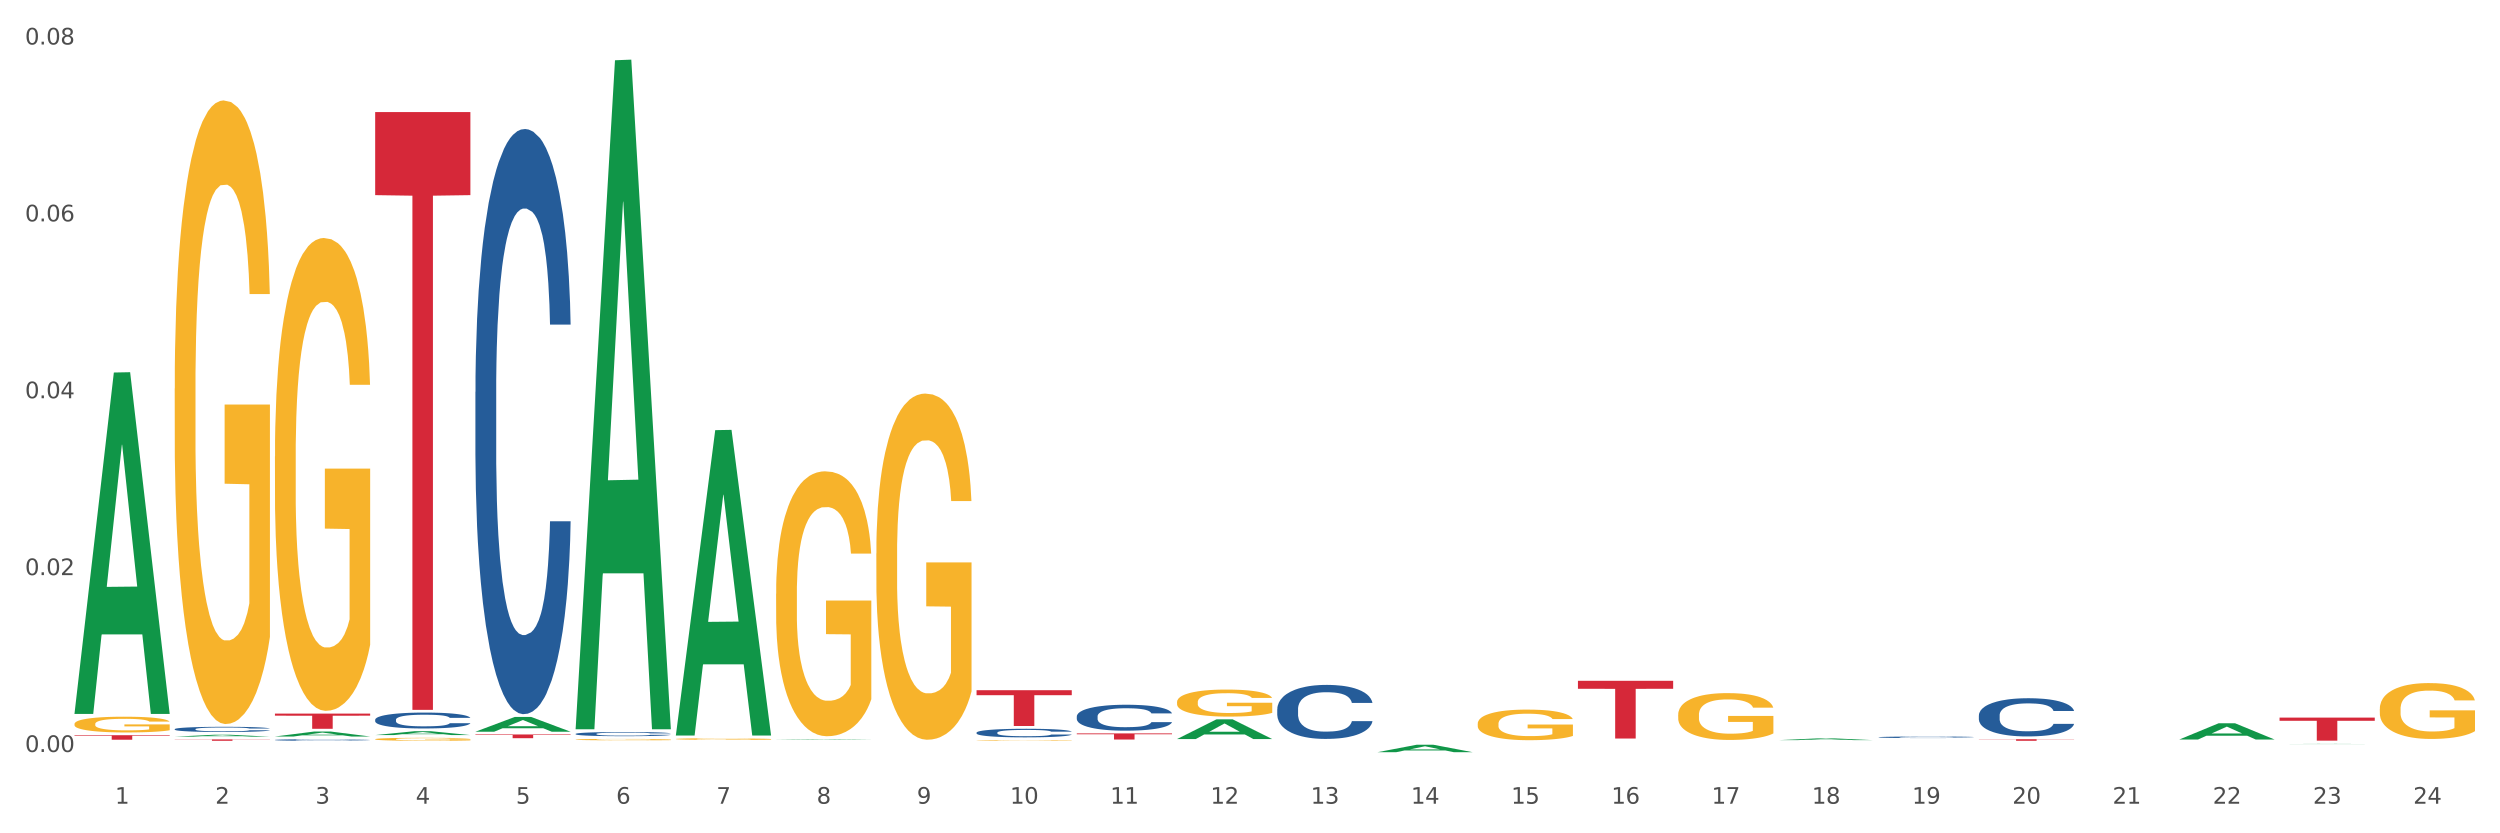
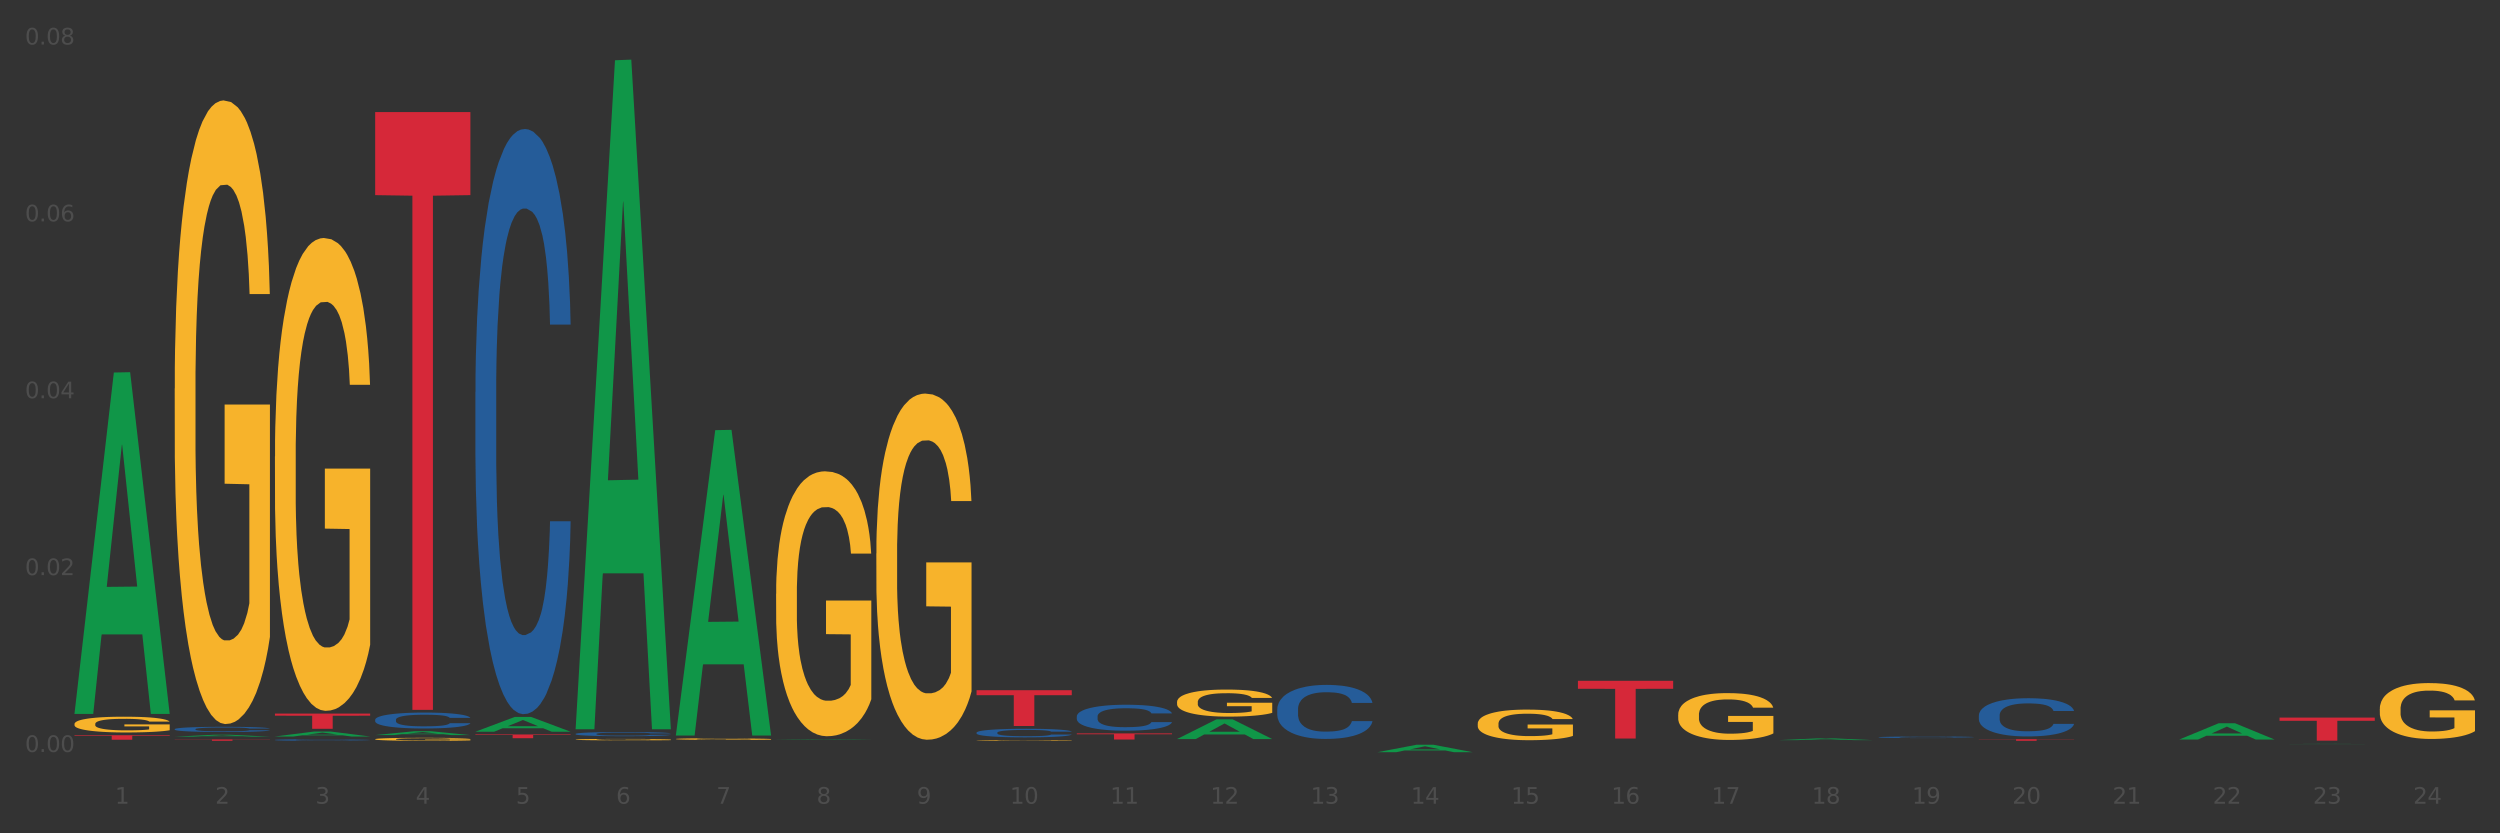
<svg xmlns="http://www.w3.org/2000/svg" xmlns:xlink="http://www.w3.org/1999/xlink" width="1080pt" height="360pt" viewBox="0 0 1080 360" version="1.1">
  <rect x="0" y="0" width="1080" height="360" fill="#333333" stroke="none" />
  <defs>
    <style type="text/css">*{stroke-linejoin: round; stroke-linecap: butt}</style>
  </defs>
  <g id="figure_1">
    <g id="patch_1">
-       <path d="M 0 360  L 1080 360  L 1080 0  L 0 0  z " style="fill: #ffffff; stroke: #ffffff; stroke-linejoin: miter" />
-     </g>
+       </g>
    <g id="axes_1">
      <g id="matplotlib.axis_1">
        <g id="xtick_1">
          <g id="text_1">
            <g style="fill: #4d4d4d" transform="translate(49.688 347.204) scale(0.096 -0.096)">
              <defs>
                <path id="DejaVuSans-31" d="M 794 531  L 1825 531  L 1825 4091  L 703 3866  L 703 4441  L 1819 4666  L 2450 4666  L 2450 531  L 3481 531  L 3481 0  L 794 0  L 794 531  z " transform="scale(0.016)" />
              </defs>
              <use xlink:href="#DejaVuSans-31" />
            </g>
          </g>
        </g>
        <g id="xtick_2">
          <g id="text_2">
            <g style="fill: #4d4d4d" transform="translate(92.988 347.204) scale(0.096 -0.096)">
              <defs>
                <path id="DejaVuSans-32" d="M 1228 531  L 3431 531  L 3431 0  L 469 0  L 469 531  Q 828 903 1448 1529  Q 2069 2156 2228 2338  Q 2531 2678 2651 2914  Q 2772 3150 2772 3378  Q 2772 3750 2511 3984  Q 2250 4219 1831 4219  Q 1534 4219 1204 4116  Q 875 4013 500 3803  L 500 4441  Q 881 4594 1212 4672  Q 1544 4750 1819 4750  Q 2544 4750 2975 4387  Q 3406 4025 3406 3419  Q 3406 3131 3298 2873  Q 3191 2616 2906 2266  Q 2828 2175 2409 1742  Q 1991 1309 1228 531  z " transform="scale(0.016)" />
              </defs>
              <use xlink:href="#DejaVuSans-32" />
            </g>
          </g>
        </g>
        <g id="xtick_3">
          <g id="text_3">
            <g style="fill: #4d4d4d" transform="translate(136.287 347.204) scale(0.096 -0.096)">
              <defs>
                <path id="DejaVuSans-33" d="M 2597 2516  Q 3050 2419 3304 2112  Q 3559 1806 3559 1356  Q 3559 666 3084 287  Q 2609 -91 1734 -91  Q 1441 -91 1130 -33  Q 819 25 488 141  L 488 750  Q 750 597 1062 519  Q 1375 441 1716 441  Q 2309 441 2620 675  Q 2931 909 2931 1356  Q 2931 1769 2642 2001  Q 2353 2234 1838 2234  L 1294 2234  L 1294 2753  L 1863 2753  Q 2328 2753 2575 2939  Q 2822 3125 2822 3475  Q 2822 3834 2567 4026  Q 2313 4219 1838 4219  Q 1578 4219 1281 4162  Q 984 4106 628 3988  L 628 4550  Q 988 4650 1302 4700  Q 1616 4750 1894 4750  Q 2613 4750 3031 4423  Q 3450 4097 3450 3541  Q 3450 3153 3228 2886  Q 3006 2619 2597 2516  z " transform="scale(0.016)" />
              </defs>
              <use xlink:href="#DejaVuSans-33" />
            </g>
          </g>
        </g>
        <g id="xtick_4">
          <g id="text_4">
            <g style="fill: #4d4d4d" transform="translate(179.587 347.204) scale(0.096 -0.096)">
              <defs>
                <path id="DejaVuSans-34" d="M 2419 4116  L 825 1625  L 2419 1625  L 2419 4116  z M 2253 4666  L 3047 4666  L 3047 1625  L 3713 1625  L 3713 1100  L 3047 1100  L 3047 0  L 2419 0  L 2419 1100  L 313 1100  L 313 1709  L 2253 4666  z " transform="scale(0.016)" />
              </defs>
              <use xlink:href="#DejaVuSans-34" />
            </g>
          </g>
        </g>
        <g id="xtick_5">
          <g id="text_5">
            <g style="fill: #4d4d4d" transform="translate(222.887 347.204) scale(0.096 -0.096)">
              <defs>
                <path id="DejaVuSans-35" d="M 691 4666  L 3169 4666  L 3169 4134  L 1269 4134  L 1269 2991  Q 1406 3038 1543 3061  Q 1681 3084 1819 3084  Q 2600 3084 3056 2656  Q 3513 2228 3513 1497  Q 3513 744 3044 326  Q 2575 -91 1722 -91  Q 1428 -91 1123 -41  Q 819 9 494 109  L 494 744  Q 775 591 1075 516  Q 1375 441 1709 441  Q 2250 441 2565 725  Q 2881 1009 2881 1497  Q 2881 1984 2565 2268  Q 2250 2553 1709 2553  Q 1456 2553 1204 2497  Q 953 2441 691 2322  L 691 4666  z " transform="scale(0.016)" />
              </defs>
              <use xlink:href="#DejaVuSans-35" />
            </g>
          </g>
        </g>
        <g id="xtick_6">
          <g id="text_6">
            <g style="fill: #4d4d4d" transform="translate(266.186 347.204) scale(0.096 -0.096)">
              <defs>
                <path id="DejaVuSans-36" d="M 2113 2584  Q 1688 2584 1439 2293  Q 1191 2003 1191 1497  Q 1191 994 1439 701  Q 1688 409 2113 409  Q 2538 409 2786 701  Q 3034 994 3034 1497  Q 3034 2003 2786 2293  Q 2538 2584 2113 2584  z M 3366 4563  L 3366 3988  Q 3128 4100 2886 4159  Q 2644 4219 2406 4219  Q 1781 4219 1451 3797  Q 1122 3375 1075 2522  Q 1259 2794 1537 2939  Q 1816 3084 2150 3084  Q 2853 3084 3261 2657  Q 3669 2231 3669 1497  Q 3669 778 3244 343  Q 2819 -91 2113 -91  Q 1303 -91 875 529  Q 447 1150 447 2328  Q 447 3434 972 4092  Q 1497 4750 2381 4750  Q 2619 4750 2861 4703  Q 3103 4656 3366 4563  z " transform="scale(0.016)" />
              </defs>
              <use xlink:href="#DejaVuSans-36" />
            </g>
          </g>
        </g>
        <g id="xtick_7">
          <g id="text_7">
            <g style="fill: #4d4d4d" transform="translate(309.486 347.204) scale(0.096 -0.096)">
              <defs>
                <path id="DejaVuSans-37" d="M 525 4666  L 3525 4666  L 3525 4397  L 1831 0  L 1172 0  L 2766 4134  L 525 4134  L 525 4666  z " transform="scale(0.016)" />
              </defs>
              <use xlink:href="#DejaVuSans-37" />
            </g>
          </g>
        </g>
        <g id="xtick_8">
          <g id="text_8">
            <g style="fill: #4d4d4d" transform="translate(352.785 347.204) scale(0.096 -0.096)">
              <defs>
                <path id="DejaVuSans-38" d="M 2034 2216  Q 1584 2216 1326 1975  Q 1069 1734 1069 1313  Q 1069 891 1326 650  Q 1584 409 2034 409  Q 2484 409 2743 651  Q 3003 894 3003 1313  Q 3003 1734 2745 1975  Q 2488 2216 2034 2216  z M 1403 2484  Q 997 2584 770 2862  Q 544 3141 544 3541  Q 544 4100 942 4425  Q 1341 4750 2034 4750  Q 2731 4750 3128 4425  Q 3525 4100 3525 3541  Q 3525 3141 3298 2862  Q 3072 2584 2669 2484  Q 3125 2378 3379 2068  Q 3634 1759 3634 1313  Q 3634 634 3220 271  Q 2806 -91 2034 -91  Q 1263 -91 848 271  Q 434 634 434 1313  Q 434 1759 690 2068  Q 947 2378 1403 2484  z M 1172 3481  Q 1172 3119 1398 2916  Q 1625 2713 2034 2713  Q 2441 2713 2670 2916  Q 2900 3119 2900 3481  Q 2900 3844 2670 4047  Q 2441 4250 2034 4250  Q 1625 4250 1398 4047  Q 1172 3844 1172 3481  z " transform="scale(0.016)" />
              </defs>
              <use xlink:href="#DejaVuSans-38" />
            </g>
          </g>
        </g>
        <g id="xtick_9">
          <g id="text_9">
            <g style="fill: #4d4d4d" transform="translate(396.085 347.204) scale(0.096 -0.096)">
              <defs>
                <path id="DejaVuSans-39" d="M 703 97  L 703 672  Q 941 559 1184 500  Q 1428 441 1663 441  Q 2288 441 2617 861  Q 2947 1281 2994 2138  Q 2813 1869 2534 1725  Q 2256 1581 1919 1581  Q 1219 1581 811 2004  Q 403 2428 403 3163  Q 403 3881 828 4315  Q 1253 4750 1959 4750  Q 2769 4750 3195 4129  Q 3622 3509 3622 2328  Q 3622 1225 3098 567  Q 2575 -91 1691 -91  Q 1453 -91 1209 -44  Q 966 3 703 97  z M 1959 2075  Q 2384 2075 2632 2365  Q 2881 2656 2881 3163  Q 2881 3666 2632 3958  Q 2384 4250 1959 4250  Q 1534 4250 1286 3958  Q 1038 3666 1038 3163  Q 1038 2656 1286 2365  Q 1534 2075 1959 2075  z " transform="scale(0.016)" />
              </defs>
              <use xlink:href="#DejaVuSans-39" />
            </g>
          </g>
        </g>
        <g id="xtick_10">
          <g id="text_10">
            <g style="fill: #4d4d4d" transform="translate(436.331 347.204) scale(0.096 -0.096)">
              <defs>
                <path id="DejaVuSans-30" d="M 2034 4250  Q 1547 4250 1301 3770  Q 1056 3291 1056 2328  Q 1056 1369 1301 889  Q 1547 409 2034 409  Q 2525 409 2770 889  Q 3016 1369 3016 2328  Q 3016 3291 2770 3770  Q 2525 4250 2034 4250  z M 2034 4750  Q 2819 4750 3233 4129  Q 3647 3509 3647 2328  Q 3647 1150 3233 529  Q 2819 -91 2034 -91  Q 1250 -91 836 529  Q 422 1150 422 2328  Q 422 3509 836 4129  Q 1250 4750 2034 4750  z " transform="scale(0.016)" />
              </defs>
              <use xlink:href="#DejaVuSans-31" />
              <use xlink:href="#DejaVuSans-30" transform="translate(63.623 0)" />
            </g>
          </g>
        </g>
        <g id="xtick_11">
          <g id="text_11">
            <g style="fill: #4d4d4d" transform="translate(479.63 347.204) scale(0.096 -0.096)">
              <use xlink:href="#DejaVuSans-31" />
              <use xlink:href="#DejaVuSans-31" transform="translate(63.623 0)" />
            </g>
          </g>
        </g>
        <g id="xtick_12">
          <g id="text_12">
            <g style="fill: #4d4d4d" transform="translate(522.93 347.204) scale(0.096 -0.096)">
              <use xlink:href="#DejaVuSans-31" />
              <use xlink:href="#DejaVuSans-32" transform="translate(63.623 0)" />
            </g>
          </g>
        </g>
        <g id="xtick_13">
          <g id="text_13">
            <g style="fill: #4d4d4d" transform="translate(566.229 347.204) scale(0.096 -0.096)">
              <use xlink:href="#DejaVuSans-31" />
              <use xlink:href="#DejaVuSans-33" transform="translate(63.623 0)" />
            </g>
          </g>
        </g>
        <g id="xtick_14">
          <g id="text_14">
            <g style="fill: #4d4d4d" transform="translate(609.529 347.204) scale(0.096 -0.096)">
              <use xlink:href="#DejaVuSans-31" />
              <use xlink:href="#DejaVuSans-34" transform="translate(63.623 0)" />
            </g>
          </g>
        </g>
        <g id="xtick_15">
          <g id="text_15">
            <g style="fill: #4d4d4d" transform="translate(652.828 347.204) scale(0.096 -0.096)">
              <use xlink:href="#DejaVuSans-31" />
              <use xlink:href="#DejaVuSans-35" transform="translate(63.623 0)" />
            </g>
          </g>
        </g>
        <g id="xtick_16">
          <g id="text_16">
            <g style="fill: #4d4d4d" transform="translate(696.128 347.204) scale(0.096 -0.096)">
              <use xlink:href="#DejaVuSans-31" />
              <use xlink:href="#DejaVuSans-36" transform="translate(63.623 0)" />
            </g>
          </g>
        </g>
        <g id="xtick_17">
          <g id="text_17">
            <g style="fill: #4d4d4d" transform="translate(739.428 347.204) scale(0.096 -0.096)">
              <use xlink:href="#DejaVuSans-31" />
              <use xlink:href="#DejaVuSans-37" transform="translate(63.623 0)" />
            </g>
          </g>
        </g>
        <g id="xtick_18">
          <g id="text_18">
            <g style="fill: #4d4d4d" transform="translate(782.727 347.204) scale(0.096 -0.096)">
              <use xlink:href="#DejaVuSans-31" />
              <use xlink:href="#DejaVuSans-38" transform="translate(63.623 0)" />
            </g>
          </g>
        </g>
        <g id="xtick_19">
          <g id="text_19">
            <g style="fill: #4d4d4d" transform="translate(826.027 347.204) scale(0.096 -0.096)">
              <use xlink:href="#DejaVuSans-31" />
              <use xlink:href="#DejaVuSans-39" transform="translate(63.623 0)" />
            </g>
          </g>
        </g>
        <g id="xtick_20">
          <g id="text_20">
            <g style="fill: #4d4d4d" transform="translate(869.326 347.204) scale(0.096 -0.096)">
              <use xlink:href="#DejaVuSans-32" />
              <use xlink:href="#DejaVuSans-30" transform="translate(63.623 0)" />
            </g>
          </g>
        </g>
        <g id="xtick_21">
          <g id="text_21">
            <g style="fill: #4d4d4d" transform="translate(912.626 347.204) scale(0.096 -0.096)">
              <use xlink:href="#DejaVuSans-32" />
              <use xlink:href="#DejaVuSans-31" transform="translate(63.623 0)" />
            </g>
          </g>
        </g>
        <g id="xtick_22">
          <g id="text_22">
            <g style="fill: #4d4d4d" transform="translate(955.926 347.204) scale(0.096 -0.096)">
              <use xlink:href="#DejaVuSans-32" />
              <use xlink:href="#DejaVuSans-32" transform="translate(63.623 0)" />
            </g>
          </g>
        </g>
        <g id="xtick_23">
          <g id="text_23">
            <g style="fill: #4d4d4d" transform="translate(999.225 347.204) scale(0.096 -0.096)">
              <use xlink:href="#DejaVuSans-32" />
              <use xlink:href="#DejaVuSans-33" transform="translate(63.623 0)" />
            </g>
          </g>
        </g>
        <g id="xtick_24">
          <g id="text_24">
            <g style="fill: #4d4d4d" transform="translate(1042.525 347.204) scale(0.096 -0.096)">
              <use xlink:href="#DejaVuSans-32" />
              <use xlink:href="#DejaVuSans-34" transform="translate(63.623 0)" />
            </g>
          </g>
        </g>
        <g id="xtick_25" />
        <g id="xtick_26" />
        <g id="xtick_27" />
        <g id="xtick_28" />
        <g id="xtick_29" />
        <g id="xtick_30" />
        <g id="xtick_31" />
        <g id="xtick_32" />
        <g id="xtick_33" />
        <g id="xtick_34" />
        <g id="xtick_35" />
        <g id="xtick_36" />
        <g id="xtick_37" />
        <g id="xtick_38" />
        <g id="xtick_39" />
        <g id="xtick_40" />
        <g id="xtick_41" />
        <g id="xtick_42" />
        <g id="xtick_43" />
        <g id="xtick_44" />
        <g id="xtick_45" />
        <g id="xtick_46" />
        <g id="xtick_47" />
      </g>
      <g id="matplotlib.axis_2">
        <g id="ytick_1">
          <g id="text_25">
            <g style="fill: #4d4d4d" transform="translate(10.8 324.854) scale(0.096 -0.096)">
              <defs>
                <path id="DejaVuSans-2e" d="M 684 794  L 1344 794  L 1344 0  L 684 0  L 684 794  z " transform="scale(0.016)" />
              </defs>
              <use xlink:href="#DejaVuSans-30" />
              <use xlink:href="#DejaVuSans-2e" transform="translate(63.623 0)" />
              <use xlink:href="#DejaVuSans-30" transform="translate(95.41 0)" />
              <use xlink:href="#DejaVuSans-30" transform="translate(159.033 0)" />
            </g>
          </g>
        </g>
        <g id="ytick_2">
          <g id="text_26">
            <g style="fill: #4d4d4d" transform="translate(10.8 248.448) scale(0.096 -0.096)">
              <use xlink:href="#DejaVuSans-30" />
              <use xlink:href="#DejaVuSans-2e" transform="translate(63.623 0)" />
              <use xlink:href="#DejaVuSans-30" transform="translate(95.41 0)" />
              <use xlink:href="#DejaVuSans-32" transform="translate(159.033 0)" />
            </g>
          </g>
        </g>
        <g id="ytick_3">
          <g id="text_27">
            <g style="fill: #4d4d4d" transform="translate(10.8 172.042) scale(0.096 -0.096)">
              <use xlink:href="#DejaVuSans-30" />
              <use xlink:href="#DejaVuSans-2e" transform="translate(63.623 0)" />
              <use xlink:href="#DejaVuSans-30" transform="translate(95.41 0)" />
              <use xlink:href="#DejaVuSans-34" transform="translate(159.033 0)" />
            </g>
          </g>
        </g>
        <g id="ytick_4">
          <g id="text_28">
            <g style="fill: #4d4d4d" transform="translate(10.8 95.636) scale(0.096 -0.096)">
              <use xlink:href="#DejaVuSans-30" />
              <use xlink:href="#DejaVuSans-2e" transform="translate(63.623 0)" />
              <use xlink:href="#DejaVuSans-30" transform="translate(95.41 0)" />
              <use xlink:href="#DejaVuSans-36" transform="translate(159.033 0)" />
            </g>
          </g>
        </g>
        <g id="ytick_5">
          <g id="text_29">
            <g style="fill: #4d4d4d" transform="translate(10.8 19.229) scale(0.096 -0.096)">
              <use xlink:href="#DejaVuSans-30" />
              <use xlink:href="#DejaVuSans-2e" transform="translate(63.623 0)" />
              <use xlink:href="#DejaVuSans-30" transform="translate(95.41 0)" />
              <use xlink:href="#DejaVuSans-38" transform="translate(159.033 0)" />
            </g>
          </g>
        </g>
        <g id="ytick_6" />
        <g id="ytick_7" />
        <g id="ytick_8" />
        <g id="ytick_9" />
      </g>
      <g id="PolyCollection_1">
        <path d="M 32.175 308.155  L 32.217 308.017  L 49.18 160.927  L 56.22 160.788  L 73.31 308.433  L 65.167 308.433  L 61.478 274.052  L 43.964 274.052  L 43.837 274.606  L 40.275 308.433  L 32.175 308.433  L 32.175 308.155  L 46.169 253.534  L 59.273 253.395  L 52.785 192.258  L 52.7 191.981  L 52.615 192.396  L 46.127 253.395  L 46.169 253.534  L 32.175 308.155  z " clip-path="url(#pfb1f44e55e)" style="fill: #109648" />
        <path d="M 681.669 294.093  L 722.803 294.093  L 722.803 297.56  L 706.622 297.583  L 706.622 319.042  L 697.752 319.042  L 697.752 297.583  L 681.669 297.56  L 681.669 294.116  L 681.669 294.093  z " clip-path="url(#pfb1f44e55e)" style="fill: #d62839" />
        <path d="M 465.171 316.836  L 506.305 316.836  L 506.305 317.203  L 490.125 317.206  L 490.125 319.478  L 481.254 319.478  L 481.254 317.206  L 465.171 317.203  L 465.171 316.839  L 465.171 316.836  z " clip-path="url(#pfb1f44e55e)" style="fill: #d62839" />
        <path d="M 421.871 298.167  L 463.006 298.167  L 463.006 300.318  L 446.825 300.333  L 446.825 313.645  L 437.955 313.645  L 437.955 300.333  L 421.871 300.318  L 421.871 298.182  L 421.871 298.167  z " clip-path="url(#pfb1f44e55e)" style="fill: #d62839" />
        <path d="M 205.373 317.288  L 246.508 317.288  L 246.508 317.512  L 230.327 317.513  L 230.327 318.897  L 221.457 318.897  L 221.457 317.513  L 205.373 317.512  L 205.373 317.29  L 205.373 317.288  z " clip-path="url(#pfb1f44e55e)" style="fill: #d62839" />
        <path d="M 162.074 48.41  L 203.208 48.41  L 203.208 84.296  L 187.027 84.539  L 187.027 306.649  L 178.157 306.649  L 178.157 84.539  L 162.074 84.296  L 162.074 48.652  L 162.074 48.41  z " clip-path="url(#pfb1f44e55e)" style="fill: #d62839" />
        <path d="M 118.774 308.269  L 159.909 308.269  L 159.909 309.181  L 143.728 309.187  L 143.728 314.832  L 134.858 314.832  L 134.858 309.187  L 118.774 309.181  L 118.774 308.275  L 118.774 308.269  z " clip-path="url(#pfb1f44e55e)" style="fill: #d62839" />
        <path d="M 75.475 319.42  L 116.609 319.42  L 116.609 319.504  L 100.428 319.505  L 100.428 320.025  L 91.558 320.025  L 91.558 319.505  L 75.475 319.504  L 75.475 319.421  L 75.475 319.42  z " clip-path="url(#pfb1f44e55e)" style="fill: #d62839" />
        <path d="M 32.175 317.606  L 73.31 317.606  L 73.31 317.877  L 57.129 317.878  L 57.129 319.551  L 48.258 319.551  L 48.258 317.878  L 32.175 317.877  L 32.175 317.608  L 32.175 317.606  z " clip-path="url(#pfb1f44e55e)" style="fill: #d62839" />
        <path d="M 75.475 314.989  L 75.523 314.987  L 75.523 314.93  L 75.669 314.852  L 76.204 314.708  L 76.885 314.599  L 78.052 314.472  L 78.684 314.418  L 79.51 314.359  L 81.212 314.262  L 83.157 314.18  L 84.518 314.135  L 85.539 314.106  L 87.825 314.055  L 89.137 314.032  L 90.499 314.014  L 91.666 314.001  L 93.611 313.987  L 95.167 313.981  L 96.966 313.979  L 98.473 313.981  L 100.467 313.989  L 103.384 314.014  L 104.502 314.028  L 106.009 314.053  L 107.565 314.086  L 108.83 314.118  L 110.288 314.166  L 111.796 314.227  L 113.254 314.305  L 114.275 314.377  L 115.102 314.453  L 115.831 314.546  L 116.366 314.646  L 116.609 314.731  L 107.711 314.731  L 107.468 314.655  L 106.982 314.572  L 106.496 314.517  L 105.961 314.472  L 105.134 314.42  L 104.405 314.388  L 103.189 314.349  L 102.071 314.324  L 101.147 314.31  L 100.029 314.297  L 97.646 314.285  L 95.945 314.285  L 94.875 314.289  L 93.562 314.299  L 92.444 314.314  L 91.131 314.338  L 90.11 314.365  L 89.089 314.4  L 88.505 314.425  L 87.63 314.47  L 87.047 314.507  L 86.269 314.57  L 85.831 314.616  L 85.053 314.733  L 84.713 314.819  L 84.567 314.879  L 84.47 314.944  L 84.47 315.265  L 84.761 315.409  L 85.005 315.47  L 85.394 315.54  L 86.123 315.63  L 87.193 315.719  L 88.311 315.782  L 89.235 315.821  L 90.11 315.85  L 90.985 315.873  L 92.055 315.893  L 92.93 315.906  L 94.243 315.918  L 95.799 315.924  L 97.014 315.924  L 99.494 315.914  L 100.612 315.904  L 101.682 315.889  L 102.849 315.867  L 103.773 315.842  L 104.308 315.823  L 105.183 315.784  L 105.864 315.743  L 106.447 315.696  L 106.836 315.655  L 107.274 315.593  L 107.614 315.524  L 107.711 315.487  L 116.609 315.487  L 116.415 315.561  L 116.074 315.632  L 115.394 315.729  L 114.859 315.784  L 114.032 315.852  L 113.157 315.91  L 111.941 315.973  L 110.823 316.021  L 109.656 316.062  L 108.392 316.099  L 106.107 316.15  L 105.28 316.164  L 103.53 316.189  L 102.168 316.203  L 100.175 316.218  L 98.133 316.226  L 95.993 316.228  L 94.097 316.224  L 92.006 316.212  L 90.693 316.199  L 89.235 316.181  L 87.533 316.152  L 85.928 316.117  L 84.421 316.076  L 83.011 316.029  L 81.698 315.975  L 79.996 315.887  L 78.732 315.801  L 77.808 315.721  L 77.176 315.653  L 76.544 315.567  L 76.204 315.507  L 75.669 315.363  L 75.475 315.23  L 75.475 314.989  z " clip-path="url(#pfb1f44e55e)" style="fill: #255c99" />
        <path d="M 1028.065 306.244  L 1028.114 306.222  L 1028.114 305.429  L 1028.211 304.745  L 1028.697 303.092  L 1029.425 301.725  L 1029.959 300.997  L 1030.494 300.402  L 1031.125 299.807  L 1031.902 299.19  L 1033.31 298.286  L 1034.185 297.823  L 1035.253 297.338  L 1037.196 296.632  L 1038.604 296.235  L 1040.061 295.905  L 1042.441 295.508  L 1043.995 295.332  L 1045.646 295.199  L 1047.637 295.111  L 1049.143 295.089  L 1052.445 295.155  L 1055.262 295.354  L 1056.622 295.508  L 1058.37 295.772  L 1059.293 295.949  L 1060.798 296.302  L 1062.352 296.765  L 1063.421 297.161  L 1065.023 297.911  L 1066.238 298.66  L 1067.355 299.586  L 1067.937 300.226  L 1068.374 300.821  L 1068.763 301.504  L 1069.151 302.585  L 1060.41 302.585  L 1060.07 301.813  L 1059.536 301.086  L 1058.759 300.38  L 1058.079 299.939  L 1056.913 299.388  L 1055.845 299.035  L 1054.728 298.771  L 1053.368 298.55  L 1052.299 298.44  L 1050.794 298.352  L 1047.831 298.374  L 1045.84 298.55  L 1044.48 298.771  L 1043.606 298.969  L 1042.829 299.19  L 1041.955 299.498  L 1040.935 299.961  L 1040.207 300.38  L 1039.478 300.909  L 1038.895 301.438  L 1038.361 302.056  L 1037.924 302.717  L 1037.584 303.4  L 1037.293 304.238  L 1037.05 305.627  L 1037.05 308.647  L 1037.147 309.331  L 1037.39 310.235  L 1037.681 310.918  L 1038.167 311.734  L 1038.604 312.285  L 1039.43 313.079  L 1040.352 313.74  L 1041.081 314.159  L 1041.809 314.511  L 1043.072 314.996  L 1044.48 315.393  L 1045.695 315.636  L 1047.346 315.856  L 1048.463 315.944  L 1049.434 315.989  L 1051.814 315.989  L 1053.513 315.922  L 1055.408 315.768  L 1056.864 315.57  L 1058.079 315.327  L 1059.438 314.93  L 1060.313 314.556  L 1060.313 309.948  L 1049.628 309.926  L 1049.628 306.862  L 1069.2 306.862  L 1069.2 315.856  L 1068.374 316.319  L 1067.452 316.738  L 1066.48 317.113  L 1065.023 317.576  L 1063.275 318.017  L 1061.721 318.325  L 1060.07 318.59  L 1058.127 318.832  L 1055.602 319.053  L 1054.048 319.141  L 1052.105 319.207  L 1049.823 319.229  L 1047.831 319.185  L 1045.889 319.075  L 1043.849 318.877  L 1041.858 318.59  L 1040.352 318.303  L 1038.847 317.951  L 1037.244 317.488  L 1035.982 317.047  L 1035.01 316.65  L 1033.942 316.143  L 1032.776 315.482  L 1031.902 314.886  L 1031.125 314.269  L 1030.299 313.475  L 1029.717 312.792  L 1029.134 311.932  L 1028.794 311.293  L 1028.405 310.301  L 1028.114 308.912  L 1028.065 306.244  z " clip-path="url(#pfb1f44e55e)" style="fill: #f7b32b" />
        <path d="M 724.968 308.775  L 725.017 308.756  L 725.017 308.091  L 725.114 307.518  L 725.6 306.132  L 726.328 304.986  L 726.862 304.377  L 727.397 303.878  L 728.028 303.379  L 728.805 302.861  L 730.213 302.103  L 731.088 301.715  L 732.156 301.309  L 734.099 300.717  L 735.507 300.385  L 736.964 300.108  L 739.344 299.775  L 740.898 299.627  L 742.549 299.516  L 744.54 299.442  L 746.046 299.424  L 749.348 299.479  L 752.165 299.646  L 753.525 299.775  L 755.273 299.997  L 756.196 300.145  L 757.701 300.44  L 759.255 300.828  L 760.324 301.161  L 761.926 301.789  L 763.14 302.418  L 764.257 303.194  L 764.84 303.73  L 765.277 304.229  L 765.666 304.802  L 766.054 305.707  L 757.313 305.707  L 756.973 305.06  L 756.438 304.45  L 755.661 303.859  L 754.982 303.49  L 753.816 303.028  L 752.748 302.732  L 751.631 302.51  L 750.271 302.325  L 749.202 302.233  L 747.697 302.159  L 744.734 302.177  L 742.743 302.325  L 741.383 302.51  L 740.509 302.676  L 739.732 302.861  L 738.858 303.12  L 737.838 303.508  L 737.11 303.859  L 736.381 304.303  L 735.798 304.746  L 735.264 305.264  L 734.827 305.818  L 734.487 306.391  L 734.196 307.093  L 733.953 308.257  L 733.953 310.789  L 734.05 311.362  L 734.293 312.12  L 734.584 312.693  L 735.07 313.377  L 735.507 313.839  L 736.333 314.504  L 737.255 315.058  L 737.984 315.409  L 738.712 315.705  L 739.975 316.112  L 741.383 316.444  L 742.597 316.648  L 744.249 316.832  L 745.366 316.906  L 746.337 316.943  L 748.717 316.943  L 750.416 316.888  L 752.31 316.758  L 753.767 316.592  L 754.982 316.389  L 756.341 316.056  L 757.216 315.742  L 757.216 311.88  L 746.531 311.861  L 746.531 309.292  L 766.103 309.292  L 766.103 316.832  L 765.277 317.22  L 764.355 317.572  L 763.383 317.886  L 761.926 318.274  L 760.178 318.643  L 758.624 318.902  L 756.973 319.124  L 755.03 319.327  L 752.505 319.512  L 750.951 319.586  L 749.008 319.641  L 746.725 319.66  L 744.734 319.623  L 742.792 319.53  L 740.752 319.364  L 738.761 319.124  L 737.255 318.884  L 735.75 318.588  L 734.147 318.2  L 732.884 317.83  L 731.913 317.498  L 730.845 317.073  L 729.679 316.518  L 728.805 316.019  L 728.028 315.502  L 727.202 314.836  L 726.62 314.264  L 726.037 313.543  L 725.697 313.007  L 725.308 312.175  L 725.017 311.011  L 724.968 308.775  z " clip-path="url(#pfb1f44e55e)" style="fill: #f7b32b" />
        <path d="M 638.369 312.655  L 638.418 312.643  L 638.418 312.208  L 638.515 311.834  L 639 310.928  L 639.729 310.179  L 640.263 309.781  L 640.797 309.455  L 641.429 309.129  L 642.206 308.791  L 643.614 308.295  L 644.488 308.042  L 645.557 307.776  L 647.499 307.39  L 648.908 307.172  L 650.365 306.991  L 652.744 306.774  L 654.298 306.677  L 655.95 306.605  L 657.941 306.557  L 659.446 306.545  L 662.749 306.581  L 665.566 306.689  L 666.925 306.774  L 668.674 306.919  L 669.596 307.015  L 671.102 307.209  L 672.656 307.462  L 673.725 307.68  L 675.327 308.09  L 676.541 308.501  L 677.658 309.008  L 678.241 309.358  L 678.678 309.684  L 679.067 310.058  L 679.455 310.65  L 670.713 310.65  L 670.374 310.228  L 669.839 309.829  L 669.062 309.443  L 668.382 309.201  L 667.217 308.899  L 666.148 308.706  L 665.031 308.561  L 663.672 308.44  L 662.603 308.38  L 661.098 308.332  L 658.135 308.344  L 656.144 308.44  L 654.784 308.561  L 653.91 308.67  L 653.133 308.791  L 652.259 308.96  L 651.239 309.213  L 650.51 309.443  L 649.782 309.732  L 649.199 310.022  L 648.665 310.36  L 648.228 310.723  L 647.888 311.097  L 647.597 311.556  L 647.354 312.317  L 647.354 313.971  L 647.451 314.345  L 647.694 314.84  L 647.985 315.215  L 648.471 315.661  L 648.908 315.963  L 649.733 316.398  L 650.656 316.76  L 651.385 316.99  L 652.113 317.183  L 653.376 317.449  L 654.784 317.666  L 655.998 317.799  L 657.649 317.92  L 658.766 317.968  L 659.738 317.992  L 662.117 317.992  L 663.817 317.956  L 665.711 317.871  L 667.168 317.763  L 668.382 317.63  L 669.742 317.412  L 670.616 317.207  L 670.616 314.683  L 659.932 314.671  L 659.932 312.993  L 679.504 312.993  L 679.504 317.92  L 678.678 318.173  L 677.755 318.403  L 676.784 318.608  L 675.327 318.861  L 673.579 319.103  L 672.025 319.272  L 670.374 319.417  L 668.431 319.55  L 665.906 319.671  L 664.351 319.719  L 662.409 319.755  L 660.126 319.767  L 658.135 319.743  L 656.193 319.683  L 654.153 319.574  L 652.162 319.417  L 650.656 319.26  L 649.151 319.067  L 647.548 318.813  L 646.285 318.572  L 645.314 318.354  L 644.246 318.077  L 643.08 317.714  L 642.206 317.388  L 641.429 317.05  L 640.603 316.615  L 640.02 316.241  L 639.438 315.77  L 639.098 315.42  L 638.709 314.877  L 638.418 314.116  L 638.369 312.655  z " clip-path="url(#pfb1f44e55e)" style="fill: #f7b32b" />
        <path d="M 508.47 303.292  L 508.519 303.281  L 508.519 302.897  L 508.616 302.566  L 509.102 301.766  L 509.83 301.104  L 510.364 300.752  L 510.899 300.464  L 511.53 300.176  L 512.307 299.877  L 513.715 299.44  L 514.59 299.216  L 515.658 298.981  L 517.601 298.64  L 519.009 298.448  L 520.466 298.288  L 522.846 298.096  L 524.4 298.01  L 526.051 297.946  L 528.042 297.903  L 529.548 297.893  L 532.85 297.925  L 535.667 298.021  L 537.027 298.096  L 538.775 298.224  L 539.698 298.309  L 541.203 298.48  L 542.757 298.704  L 543.826 298.896  L 545.428 299.259  L 546.643 299.621  L 547.76 300.069  L 548.342 300.379  L 548.779 300.667  L 549.168 300.998  L 549.556 301.521  L 540.815 301.521  L 540.475 301.147  L 539.941 300.795  L 539.164 300.454  L 538.484 300.24  L 537.318 299.973  L 536.25 299.803  L 535.133 299.675  L 533.773 299.568  L 532.704 299.515  L 531.199 299.472  L 528.236 299.483  L 526.245 299.568  L 524.885 299.675  L 524.011 299.771  L 523.234 299.877  L 522.36 300.027  L 521.34 300.251  L 520.612 300.454  L 519.883 300.71  L 519.3 300.966  L 518.766 301.265  L 518.329 301.585  L 517.989 301.915  L 517.698 302.321  L 517.455 302.993  L 517.455 304.455  L 517.552 304.786  L 517.795 305.223  L 518.086 305.554  L 518.572 305.949  L 519.009 306.215  L 519.835 306.6  L 520.757 306.92  L 521.486 307.122  L 522.214 307.293  L 523.477 307.528  L 524.885 307.72  L 526.1 307.837  L 527.751 307.944  L 528.868 307.987  L 529.839 308.008  L 532.219 308.008  L 533.918 307.976  L 535.813 307.901  L 537.269 307.805  L 538.484 307.688  L 539.843 307.496  L 540.718 307.314  L 540.718 305.084  L 530.033 305.074  L 530.033 303.591  L 549.605 303.591  L 549.605 307.944  L 548.779 308.168  L 547.857 308.371  L 546.885 308.552  L 545.428 308.776  L 543.68 308.99  L 542.126 309.139  L 540.475 309.267  L 538.532 309.384  L 536.007 309.491  L 534.453 309.534  L 532.51 309.566  L 530.228 309.576  L 528.236 309.555  L 526.294 309.502  L 524.254 309.406  L 522.263 309.267  L 520.757 309.128  L 519.252 308.958  L 517.649 308.734  L 516.387 308.52  L 515.415 308.328  L 514.347 308.083  L 513.181 307.763  L 512.307 307.474  L 511.53 307.176  L 510.704 306.792  L 510.122 306.461  L 509.539 306.045  L 509.199 305.735  L 508.81 305.255  L 508.519 304.583  L 508.47 303.292  z " clip-path="url(#pfb1f44e55e)" style="fill: #f7b32b" />
        <path d="M 421.871 319.864  L 421.92 319.864  L 421.92 319.854  L 422.017 319.846  L 422.503 319.825  L 423.231 319.808  L 423.765 319.799  L 424.299 319.792  L 424.931 319.785  L 425.708 319.777  L 427.116 319.766  L 427.99 319.76  L 429.059 319.754  L 431.001 319.745  L 432.41 319.74  L 433.867 319.736  L 436.246 319.731  L 437.801 319.729  L 439.452 319.728  L 441.443 319.727  L 442.948 319.726  L 446.251 319.727  L 449.068 319.73  L 450.427 319.731  L 452.176 319.735  L 453.099 319.737  L 454.604 319.741  L 456.158 319.747  L 457.227 319.752  L 458.829 319.761  L 460.043 319.77  L 461.16 319.782  L 461.743 319.79  L 462.18 319.797  L 462.569 319.806  L 462.957 319.819  L 454.216 319.819  L 453.876 319.809  L 453.341 319.8  L 452.564 319.792  L 451.884 319.786  L 450.719 319.779  L 449.65 319.775  L 448.533 319.772  L 447.174 319.769  L 446.105 319.768  L 444.6 319.767  L 441.637 319.767  L 439.646 319.769  L 438.286 319.772  L 437.412 319.774  L 436.635 319.777  L 435.761 319.781  L 434.741 319.787  L 434.013 319.792  L 433.284 319.798  L 432.701 319.805  L 432.167 319.813  L 431.73 319.821  L 431.39 319.829  L 431.099 319.84  L 430.856 319.857  L 430.856 319.894  L 430.953 319.903  L 431.196 319.914  L 431.487 319.922  L 431.973 319.932  L 432.41 319.939  L 433.235 319.949  L 434.158 319.957  L 434.887 319.962  L 435.615 319.967  L 436.878 319.973  L 438.286 319.978  L 439.5 319.981  L 441.152 319.983  L 442.269 319.984  L 443.24 319.985  L 445.62 319.985  L 447.319 319.984  L 449.213 319.982  L 450.67 319.98  L 451.884 319.977  L 453.244 319.972  L 454.118 319.967  L 454.118 319.91  L 443.434 319.91  L 443.434 319.872  L 463.006 319.872  L 463.006 319.983  L 462.18 319.989  L 461.258 319.994  L 460.286 319.999  L 458.829 320.005  L 457.081 320.01  L 455.527 320.014  L 453.876 320.017  L 451.933 320.02  L 449.408 320.023  L 447.854 320.024  L 445.911 320.025  L 443.628 320.025  L 441.637 320.025  L 439.695 320.023  L 437.655 320.021  L 435.664 320.017  L 434.158 320.014  L 432.653 320.009  L 431.05 320.004  L 429.787 319.998  L 428.816 319.993  L 427.748 319.987  L 426.582 319.979  L 425.708 319.971  L 424.931 319.964  L 424.105 319.954  L 423.522 319.945  L 422.94 319.935  L 422.6 319.927  L 422.211 319.915  L 421.92 319.897  L 421.871 319.864  z " clip-path="url(#pfb1f44e55e)" style="fill: #f7b32b" />
        <path d="M 854.867 319.321  L 896.002 319.321  L 896.002 319.419  L 879.821 319.42  L 879.821 320.025  L 870.951 320.025  L 870.951 319.42  L 854.867 319.419  L 854.867 319.322  L 854.867 319.321  z " clip-path="url(#pfb1f44e55e)" style="fill: #d62839" />
        <path d="M 378.572 239.126  L 378.62 238.99  L 378.62 234.073  L 378.717 229.839  L 379.203 219.596  L 379.931 211.128  L 380.466 206.621  L 381 202.933  L 381.631 199.246  L 382.408 195.422  L 383.817 189.822  L 384.691 186.954  L 385.759 183.949  L 387.702 179.579  L 389.11 177.12  L 390.567 175.072  L 392.947 172.613  L 394.501 171.521  L 396.152 170.701  L 398.143 170.155  L 399.649 170.018  L 402.951 170.428  L 405.768 171.657  L 407.128 172.613  L 408.876 174.252  L 409.799 175.345  L 411.305 177.53  L 412.859 180.398  L 413.927 182.857  L 415.53 187.5  L 416.744 192.144  L 417.861 197.88  L 418.444 201.841  L 418.881 205.528  L 419.269 209.762  L 419.658 216.454  L 410.916 216.454  L 410.576 211.674  L 410.042 207.167  L 409.265 202.797  L 408.585 200.065  L 407.419 196.651  L 406.351 194.466  L 405.234 192.827  L 403.874 191.461  L 402.806 190.778  L 401.3 190.232  L 398.338 190.368  L 396.346 191.461  L 394.987 192.827  L 394.112 194.056  L 393.335 195.422  L 392.461 197.334  L 391.441 200.202  L 390.713 202.797  L 389.984 206.075  L 389.402 209.352  L 388.867 213.177  L 388.43 217.274  L 388.09 221.508  L 387.799 226.698  L 387.556 235.302  L 387.556 254.013  L 387.653 258.247  L 387.896 263.846  L 388.188 268.08  L 388.673 273.134  L 389.11 276.548  L 389.936 281.465  L 390.859 285.562  L 391.587 288.157  L 392.316 290.342  L 393.578 293.347  L 394.987 295.805  L 396.201 297.308  L 397.852 298.673  L 398.969 299.22  L 399.94 299.493  L 402.32 299.493  L 404.02 299.083  L 405.914 298.127  L 407.371 296.898  L 408.585 295.396  L 409.945 292.937  L 410.819 290.615  L 410.819 262.071  L 400.135 261.934  L 400.135 242.95  L 419.706 242.95  L 419.706 298.673  L 418.881 301.542  L 417.958 304.136  L 416.987 306.458  L 415.53 309.326  L 413.781 312.058  L 412.227 313.97  L 410.576 315.609  L 408.633 317.111  L 406.108 318.477  L 404.554 319.023  L 402.611 319.433  L 400.329 319.57  L 398.338 319.296  L 396.395 318.614  L 394.355 317.384  L 392.364 315.609  L 390.859 313.833  L 389.353 311.648  L 387.75 308.78  L 386.488 306.049  L 385.516 303.59  L 384.448 300.449  L 383.282 296.352  L 382.408 292.664  L 381.631 288.84  L 380.806 283.923  L 380.223 279.689  L 379.64 274.363  L 379.3 270.402  L 378.912 264.256  L 378.62 255.652  L 378.572 239.126  z " clip-path="url(#pfb1f44e55e)" style="fill: #f7b32b" />
        <path d="M 291.972 319.245  L 292.021 319.244  L 292.021 319.221  L 292.118 319.202  L 292.604 319.155  L 293.332 319.116  L 293.867 319.095  L 294.401 319.078  L 295.032 319.062  L 295.809 319.044  L 297.218 319.018  L 298.092 319.005  L 299.16 318.991  L 301.103 318.971  L 302.511 318.96  L 303.968 318.951  L 306.348 318.939  L 307.902 318.934  L 309.553 318.93  L 311.544 318.928  L 313.05 318.927  L 316.352 318.929  L 319.169 318.935  L 320.529 318.939  L 322.277 318.947  L 323.2 318.952  L 324.705 318.962  L 326.259 318.975  L 327.328 318.986  L 328.931 319.008  L 330.145 319.029  L 331.262 319.055  L 331.844 319.073  L 332.281 319.09  L 332.67 319.11  L 333.059 319.141  L 324.317 319.141  L 323.977 319.119  L 323.443 319.098  L 322.666 319.078  L 321.986 319.065  L 320.82 319.05  L 319.752 319.04  L 318.635 319.032  L 317.275 319.026  L 316.206 319.023  L 314.701 319.02  L 311.738 319.021  L 309.747 319.026  L 308.387 319.032  L 307.513 319.038  L 306.736 319.044  L 305.862 319.053  L 304.842 319.066  L 304.114 319.078  L 303.385 319.093  L 302.803 319.108  L 302.268 319.126  L 301.831 319.144  L 301.491 319.164  L 301.2 319.188  L 300.957 319.227  L 300.957 319.313  L 301.054 319.332  L 301.297 319.358  L 301.588 319.378  L 302.074 319.401  L 302.511 319.417  L 303.337 319.439  L 304.259 319.458  L 304.988 319.47  L 305.716 319.48  L 306.979 319.494  L 308.387 319.505  L 309.602 319.512  L 311.253 319.518  L 312.37 319.521  L 313.341 319.522  L 315.721 319.522  L 317.421 319.52  L 319.315 319.516  L 320.772 319.51  L 321.986 319.503  L 323.346 319.492  L 324.22 319.481  L 324.22 319.35  L 313.535 319.349  L 313.535 319.262  L 333.107 319.262  L 333.107 319.518  L 332.281 319.531  L 331.359 319.543  L 330.387 319.554  L 328.931 319.567  L 327.182 319.58  L 325.628 319.588  L 323.977 319.596  L 322.034 319.603  L 319.509 319.609  L 317.955 319.612  L 316.012 319.613  L 313.73 319.614  L 311.738 319.613  L 309.796 319.61  L 307.756 319.604  L 305.765 319.596  L 304.259 319.588  L 302.754 319.578  L 301.151 319.565  L 299.889 319.552  L 298.917 319.541  L 297.849 319.526  L 296.683 319.507  L 295.809 319.491  L 295.032 319.473  L 294.206 319.45  L 293.624 319.431  L 293.041 319.406  L 292.701 319.388  L 292.312 319.36  L 292.021 319.321  L 291.972 319.245  z " clip-path="url(#pfb1f44e55e)" style="fill: #f7b32b" />
        <path d="M 248.673 319.498  L 248.721 319.498  L 248.721 319.478  L 248.819 319.461  L 249.304 319.419  L 250.033 319.385  L 250.567 319.366  L 251.101 319.351  L 251.733 319.337  L 252.51 319.321  L 253.918 319.298  L 254.792 319.287  L 255.861 319.274  L 257.803 319.257  L 259.212 319.247  L 260.668 319.238  L 263.048 319.228  L 264.602 319.224  L 266.253 319.221  L 268.245 319.218  L 269.75 319.218  L 273.053 319.22  L 275.869 319.225  L 277.229 319.228  L 278.978 319.235  L 279.9 319.24  L 281.406 319.248  L 282.96 319.26  L 284.028 319.27  L 285.631 319.289  L 286.845 319.308  L 287.962 319.331  L 288.545 319.347  L 288.982 319.362  L 289.37 319.379  L 289.759 319.406  L 281.017 319.406  L 280.677 319.387  L 280.143 319.369  L 279.366 319.351  L 278.686 319.34  L 277.521 319.326  L 276.452 319.317  L 275.335 319.31  L 273.975 319.305  L 272.907 319.302  L 271.401 319.3  L 268.439 319.3  L 266.448 319.305  L 265.088 319.31  L 264.214 319.315  L 263.437 319.321  L 262.563 319.329  L 261.543 319.34  L 260.814 319.351  L 260.086 319.364  L 259.503 319.378  L 258.969 319.393  L 258.532 319.41  L 258.192 319.427  L 257.9 319.448  L 257.657 319.483  L 257.657 319.559  L 257.755 319.576  L 257.997 319.599  L 258.289 319.616  L 258.774 319.636  L 259.212 319.65  L 260.037 319.67  L 260.96 319.687  L 261.688 319.697  L 262.417 319.706  L 263.68 319.718  L 265.088 319.728  L 266.302 319.734  L 267.953 319.74  L 269.07 319.742  L 270.042 319.743  L 272.421 319.743  L 274.121 319.742  L 276.015 319.738  L 277.472 319.733  L 278.686 319.727  L 280.046 319.717  L 280.92 319.707  L 280.92 319.591  L 270.236 319.591  L 270.236 319.514  L 289.808 319.514  L 289.808 319.74  L 288.982 319.752  L 288.059 319.762  L 287.088 319.772  L 285.631 319.783  L 283.883 319.794  L 282.328 319.802  L 280.677 319.809  L 278.735 319.815  L 276.209 319.82  L 274.655 319.823  L 272.713 319.824  L 270.43 319.825  L 268.439 319.824  L 266.496 319.821  L 264.457 319.816  L 262.465 319.809  L 260.96 319.802  L 259.454 319.793  L 257.852 319.781  L 256.589 319.77  L 255.618 319.76  L 254.549 319.747  L 253.384 319.731  L 252.51 319.716  L 251.733 319.7  L 250.907 319.68  L 250.324 319.663  L 249.741 319.641  L 249.401 319.625  L 249.013 319.6  L 248.721 319.565  L 248.673 319.498  z " clip-path="url(#pfb1f44e55e)" style="fill: #f7b32b" />
        <path d="M 162.074 319.332  L 162.122 319.331  L 162.122 319.289  L 162.219 319.252  L 162.705 319.164  L 163.434 319.091  L 163.968 319.053  L 164.502 319.021  L 165.133 318.989  L 165.91 318.956  L 167.319 318.908  L 168.193 318.883  L 169.261 318.857  L 171.204 318.82  L 172.612 318.799  L 174.069 318.781  L 176.449 318.76  L 178.003 318.75  L 179.654 318.743  L 181.645 318.739  L 183.151 318.737  L 186.453 318.741  L 189.27 318.751  L 190.63 318.76  L 192.378 318.774  L 193.301 318.783  L 194.807 318.802  L 196.361 318.827  L 197.429 318.848  L 199.032 318.888  L 200.246 318.928  L 201.363 318.977  L 201.946 319.011  L 202.383 319.043  L 202.771 319.08  L 203.16 319.137  L 194.418 319.137  L 194.078 319.096  L 193.544 319.057  L 192.767 319.02  L 192.087 318.996  L 190.921 318.967  L 189.853 318.948  L 188.736 318.934  L 187.376 318.922  L 186.308 318.916  L 184.802 318.911  L 181.84 318.913  L 179.849 318.922  L 178.489 318.934  L 177.615 318.944  L 176.838 318.956  L 175.963 318.973  L 174.943 318.997  L 174.215 319.02  L 173.487 319.048  L 172.904 319.076  L 172.37 319.109  L 171.932 319.144  L 171.592 319.181  L 171.301 319.225  L 171.058 319.299  L 171.058 319.461  L 171.155 319.497  L 171.398 319.545  L 171.69 319.582  L 172.175 319.625  L 172.612 319.655  L 173.438 319.697  L 174.361 319.732  L 175.089 319.755  L 175.818 319.773  L 177.08 319.799  L 178.489 319.82  L 179.703 319.833  L 181.354 319.845  L 182.471 319.85  L 183.442 319.852  L 185.822 319.852  L 187.522 319.849  L 189.416 319.84  L 190.873 319.83  L 192.087 319.817  L 193.447 319.796  L 194.321 319.776  L 194.321 319.53  L 183.637 319.529  L 183.637 319.365  L 203.208 319.365  L 203.208 319.845  L 202.383 319.87  L 201.46 319.892  L 200.489 319.912  L 199.032 319.937  L 197.283 319.96  L 195.729 319.977  L 194.078 319.991  L 192.136 320.004  L 189.61 320.016  L 188.056 320.02  L 186.113 320.024  L 183.831 320.025  L 181.84 320.023  L 179.897 320.017  L 177.857 320.006  L 175.866 319.991  L 174.361 319.976  L 172.855 319.957  L 171.253 319.932  L 169.99 319.909  L 169.019 319.887  L 167.95 319.86  L 166.785 319.825  L 165.91 319.793  L 165.133 319.76  L 164.308 319.718  L 163.725 319.682  L 163.142 319.636  L 162.802 319.602  L 162.414 319.549  L 162.122 319.475  L 162.074 319.332  z " clip-path="url(#pfb1f44e55e)" style="fill: #f7b32b" />
        <path d="M 118.774 197.204  L 118.823 197.018  L 118.823 190.302  L 118.92 184.518  L 119.406 170.527  L 120.134 158.96  L 120.668 152.803  L 121.202 147.766  L 121.834 142.729  L 122.611 137.506  L 124.019 129.857  L 124.893 125.939  L 125.962 121.835  L 127.904 115.865  L 129.313 112.507  L 130.77 109.708  L 133.149 106.35  L 134.704 104.858  L 136.355 103.739  L 138.346 102.992  L 139.851 102.806  L 143.154 103.365  L 145.971 105.044  L 147.33 106.35  L 149.079 108.589  L 150.001 110.082  L 151.507 113.066  L 153.061 116.984  L 154.13 120.342  L 155.732 126.685  L 156.946 133.028  L 158.063 140.864  L 158.646 146.274  L 159.083 151.311  L 159.472 157.094  L 159.86 166.236  L 151.118 166.236  L 150.779 159.706  L 150.244 153.55  L 149.467 147.58  L 148.787 143.849  L 147.622 139.185  L 146.553 136.2  L 145.436 133.961  L 144.077 132.095  L 143.008 131.163  L 141.503 130.416  L 138.54 130.603  L 136.549 132.095  L 135.189 133.961  L 134.315 135.64  L 133.538 137.506  L 132.664 140.117  L 131.644 144.035  L 130.915 147.58  L 130.187 152.057  L 129.604 156.535  L 129.07 161.758  L 128.633 167.355  L 128.293 173.138  L 128.002 180.228  L 127.759 191.981  L 127.759 217.539  L 127.856 223.323  L 128.099 230.971  L 128.39 236.755  L 128.876 243.657  L 129.313 248.321  L 130.138 255.038  L 131.061 260.634  L 131.79 264.179  L 132.518 267.164  L 133.781 271.268  L 135.189 274.626  L 136.403 276.678  L 138.054 278.544  L 139.171 279.29  L 140.143 279.663  L 142.522 279.663  L 144.222 279.104  L 146.116 277.798  L 147.573 276.119  L 148.787 274.067  L 150.147 270.708  L 151.021 267.537  L 151.021 228.546  L 140.337 228.36  L 140.337 202.428  L 159.909 202.428  L 159.909 278.544  L 159.083 282.462  L 158.16 286.006  L 157.189 289.178  L 155.732 293.096  L 153.984 296.827  L 152.43 299.438  L 150.779 301.677  L 148.836 303.729  L 146.311 305.595  L 144.756 306.341  L 142.814 306.901  L 140.531 307.087  L 138.54 306.714  L 136.598 305.781  L 134.558 304.102  L 132.567 301.677  L 131.061 299.252  L 129.556 296.267  L 127.953 292.349  L 126.69 288.618  L 125.719 285.26  L 124.651 280.969  L 123.485 275.372  L 122.611 270.335  L 121.834 265.112  L 121.008 258.396  L 120.425 252.612  L 119.843 245.337  L 119.503 239.926  L 119.114 231.531  L 118.823 219.778  L 118.774 197.204  z " clip-path="url(#pfb1f44e55e)" style="fill: #f7b32b" />
        <path d="M 75.475 167.875  L 75.523 167.629  L 75.523 158.771  L 75.62 151.143  L 76.106 132.69  L 76.834 117.435  L 77.369 109.315  L 77.903 102.672  L 78.534 96.029  L 79.311 89.139  L 80.72 79.051  L 81.594 73.884  L 82.662 68.471  L 84.605 60.598  L 86.013 56.169  L 87.47 52.478  L 89.85 48.049  L 91.404 46.081  L 93.055 44.604  L 95.046 43.62  L 96.552 43.374  L 99.854 44.112  L 102.671 46.327  L 104.031 48.049  L 105.779 51.002  L 106.702 52.97  L 108.207 56.907  L 109.762 62.074  L 110.83 66.503  L 112.433 74.868  L 113.647 83.234  L 114.764 93.568  L 115.346 100.703  L 115.784 107.347  L 116.172 114.974  L 116.561 127.031  L 107.819 127.031  L 107.479 118.419  L 106.945 110.299  L 106.168 102.426  L 105.488 97.505  L 104.322 91.354  L 103.254 87.417  L 102.137 84.464  L 100.777 82.004  L 99.709 80.774  L 98.203 79.789  L 95.241 80.035  L 93.249 82.004  L 91.89 84.464  L 91.015 86.679  L 90.238 89.139  L 89.364 92.584  L 88.344 97.751  L 87.616 102.426  L 86.887 108.331  L 86.305 114.236  L 85.77 121.125  L 85.333 128.507  L 84.993 136.134  L 84.702 145.484  L 84.459 160.985  L 84.459 194.694  L 84.556 202.321  L 84.799 212.409  L 85.09 220.037  L 85.576 229.141  L 86.013 235.292  L 86.839 244.15  L 87.762 251.531  L 88.49 256.206  L 89.218 260.143  L 90.481 265.556  L 91.89 269.985  L 93.104 272.691  L 94.755 275.152  L 95.872 276.136  L 96.843 276.628  L 99.223 276.628  L 100.923 275.89  L 102.817 274.167  L 104.274 271.953  L 105.488 269.246  L 106.848 264.818  L 107.722 260.635  L 107.722 209.211  L 97.037 208.965  L 97.037 174.764  L 116.609 174.764  L 116.609 275.152  L 115.784 280.319  L 114.861 284.994  L 113.89 289.176  L 112.433 294.343  L 110.684 299.264  L 109.13 302.709  L 107.479 305.662  L 105.536 308.368  L 103.011 310.829  L 101.457 311.813  L 99.514 312.551  L 97.232 312.797  L 95.241 312.305  L 93.298 311.075  L 91.258 308.86  L 89.267 305.662  L 87.762 302.463  L 86.256 298.526  L 84.653 293.359  L 83.391 288.438  L 82.419 284.009  L 81.351 278.35  L 80.185 270.969  L 79.311 264.326  L 78.534 257.436  L 77.709 248.578  L 77.126 240.951  L 76.543 231.355  L 76.203 224.22  L 75.815 213.147  L 75.523 197.646  L 75.475 167.875  z " clip-path="url(#pfb1f44e55e)" style="fill: #f7b32b" />
        <path d="M 32.175 312.761  L 32.224 312.755  L 32.224 312.531  L 32.321 312.338  L 32.806 311.872  L 33.535 311.486  L 34.069 311.281  L 34.603 311.113  L 35.235 310.945  L 36.012 310.771  L 37.42 310.516  L 38.294 310.386  L 39.363 310.249  L 41.305 310.05  L 42.714 309.938  L 44.171 309.845  L 46.55 309.733  L 48.104 309.683  L 49.756 309.646  L 51.747 309.621  L 53.252 309.614  L 56.555 309.633  L 59.371 309.689  L 60.731 309.733  L 62.48 309.807  L 63.402 309.857  L 64.908 309.957  L 66.462 310.087  L 67.53 310.199  L 69.133 310.411  L 70.347 310.622  L 71.464 310.883  L 72.047 311.064  L 72.484 311.231  L 72.873 311.424  L 73.261 311.729  L 64.519 311.729  L 64.179 311.511  L 63.645 311.306  L 62.868 311.107  L 62.188 310.983  L 61.023 310.827  L 59.954 310.728  L 58.837 310.653  L 57.477 310.591  L 56.409 310.56  L 54.903 310.535  L 51.941 310.541  L 49.95 310.591  L 48.59 310.653  L 47.716 310.709  L 46.939 310.771  L 46.065 310.858  L 45.045 310.989  L 44.316 311.107  L 43.588 311.256  L 43.005 311.406  L 42.471 311.58  L 42.034 311.766  L 41.694 311.959  L 41.402 312.195  L 41.16 312.587  L 41.16 313.439  L 41.257 313.632  L 41.499 313.887  L 41.791 314.08  L 42.277 314.31  L 42.714 314.465  L 43.539 314.689  L 44.462 314.876  L 45.19 314.994  L 45.919 315.094  L 47.182 315.23  L 48.59 315.342  L 49.804 315.411  L 51.455 315.473  L 52.572 315.498  L 53.544 315.51  L 55.923 315.51  L 57.623 315.492  L 59.517 315.448  L 60.974 315.392  L 62.188 315.324  L 63.548 315.212  L 64.422 315.106  L 64.422 313.806  L 53.738 313.8  L 53.738 312.936  L 73.31 312.936  L 73.31 315.473  L 72.484 315.604  L 71.561 315.722  L 70.59 315.828  L 69.133 315.958  L 67.385 316.082  L 65.831 316.17  L 64.179 316.244  L 62.237 316.313  L 59.711 316.375  L 58.157 316.4  L 56.215 316.418  L 53.932 316.425  L 51.941 316.412  L 49.998 316.381  L 47.959 316.325  L 45.967 316.244  L 44.462 316.163  L 42.956 316.064  L 41.354 315.933  L 40.091 315.809  L 39.12 315.697  L 38.051 315.554  L 36.886 315.367  L 36.012 315.199  L 35.235 315.025  L 34.409 314.801  L 33.826 314.609  L 33.243 314.366  L 32.903 314.186  L 32.515 313.906  L 32.224 313.514  L 32.175 312.761  z " clip-path="url(#pfb1f44e55e)" style="fill: #f7b32b" />
        <path d="M 854.867 309.048  L 854.916 309.033  L 854.916 308.611  L 855.062 308.038  L 855.596 306.983  L 856.277 306.184  L 857.444 305.249  L 858.076 304.857  L 858.903 304.42  L 860.605 303.711  L 862.549 303.108  L 863.911 302.777  L 864.932 302.566  L 867.217 302.189  L 868.53 302.023  L 869.891 301.887  L 871.058 301.797  L 873.003 301.691  L 874.559 301.646  L 876.358 301.631  L 877.865 301.646  L 879.859 301.706  L 882.776 301.887  L 883.895 301.993  L 885.402 302.174  L 886.958 302.415  L 888.222 302.656  L 889.681 303.003  L 891.188 303.455  L 892.647 304.028  L 893.668 304.556  L 894.494 305.113  L 895.224 305.792  L 895.759 306.531  L 896.002 307.149  L 887.104 307.149  L 886.861 306.591  L 886.374 305.988  L 885.888 305.581  L 885.353 305.249  L 884.527 304.872  L 883.797 304.631  L 882.582 304.345  L 881.464 304.164  L 880.54 304.058  L 879.421 303.968  L 877.039 303.877  L 875.337 303.877  L 874.267 303.907  L 872.955 303.983  L 871.836 304.088  L 870.524 304.269  L 869.502 304.465  L 868.481 304.722  L 867.898 304.902  L 867.023 305.234  L 866.439 305.505  L 865.661 305.973  L 865.224 306.305  L 864.446 307.164  L 864.105 307.797  L 863.959 308.234  L 863.862 308.717  L 863.862 311.069  L 864.154 312.124  L 864.397 312.576  L 864.786 313.089  L 865.515 313.752  L 866.585 314.401  L 867.703 314.868  L 868.627 315.154  L 869.502 315.365  L 870.378 315.531  L 871.447 315.682  L 872.323 315.772  L 873.635 315.863  L 875.191 315.908  L 876.407 315.908  L 878.887 315.833  L 880.005 315.757  L 881.075 315.652  L 882.242 315.486  L 883.165 315.305  L 883.7 315.169  L 884.575 314.883  L 885.256 314.581  L 885.84 314.235  L 886.229 313.933  L 886.666 313.481  L 887.007 312.968  L 887.104 312.697  L 896.002 312.697  L 895.807 313.24  L 895.467 313.767  L 894.786 314.476  L 894.251 314.883  L 893.425 315.38  L 892.549 315.803  L 891.334 316.27  L 890.216 316.617  L 889.049 316.918  L 887.784 317.19  L 885.499 317.567  L 884.673 317.672  L 882.922 317.853  L 881.561 317.959  L 879.567 318.064  L 877.525 318.124  L 875.386 318.139  L 873.489 318.109  L 871.399 318.019  L 870.086 317.928  L 868.627 317.793  L 866.925 317.582  L 865.321 317.325  L 863.814 317.024  L 862.404 316.677  L 861.091 316.285  L 859.389 315.637  L 858.125 315.004  L 857.201 314.416  L 856.569 313.918  L 855.937 313.285  L 855.596 312.848  L 855.062 311.792  L 854.867 310.812  L 854.867 309.048  z " clip-path="url(#pfb1f44e55e)" style="fill: #255c99" />
        <path d="M 811.567 318.481  L 811.616 318.48  L 811.616 318.463  L 811.762 318.44  L 812.297 318.398  L 812.978 318.366  L 814.144 318.328  L 814.777 318.313  L 815.603 318.295  L 817.305 318.267  L 819.25 318.242  L 820.611 318.229  L 821.632 318.221  L 823.918 318.205  L 825.23 318.199  L 826.592 318.193  L 827.759 318.19  L 829.704 318.185  L 831.26 318.184  L 833.059 318.183  L 834.566 318.184  L 836.559 318.186  L 839.477 318.193  L 840.595 318.198  L 842.102 318.205  L 843.658 318.215  L 844.922 318.224  L 846.381 318.238  L 847.888 318.256  L 849.347 318.279  L 850.368 318.301  L 851.195 318.323  L 851.924 318.35  L 852.459 318.38  L 852.702 318.405  L 843.804 318.405  L 843.561 318.382  L 843.075 318.358  L 842.589 318.342  L 842.054 318.328  L 841.227 318.313  L 840.498 318.304  L 839.282 318.292  L 838.164 318.285  L 837.24 318.281  L 836.122 318.277  L 833.739 318.273  L 832.038 318.273  L 830.968 318.274  L 829.655 318.278  L 828.537 318.282  L 827.224 318.289  L 826.203 318.297  L 825.182 318.307  L 824.598 318.314  L 823.723 318.328  L 823.14 318.339  L 822.362 318.357  L 821.924 318.371  L 821.146 318.405  L 820.806 318.431  L 820.66 318.448  L 820.563 318.468  L 820.563 318.562  L 820.854 318.604  L 821.097 318.623  L 821.486 318.643  L 822.216 318.67  L 823.285 318.696  L 824.404 318.715  L 825.328 318.726  L 826.203 318.735  L 827.078 318.741  L 828.148 318.747  L 829.023 318.751  L 830.336 318.755  L 831.892 318.756  L 833.107 318.756  L 835.587 318.753  L 836.705 318.75  L 837.775 318.746  L 838.942 318.74  L 839.866 318.732  L 840.401 318.727  L 841.276 318.715  L 841.957 318.703  L 842.54 318.689  L 842.929 318.677  L 843.367 318.659  L 843.707 318.638  L 843.804 318.628  L 852.702 318.628  L 852.508 318.649  L 852.167 318.67  L 851.487 318.699  L 850.952 318.715  L 850.125 318.735  L 849.25 318.752  L 848.034 318.771  L 846.916 318.785  L 845.749 318.797  L 844.485 318.808  L 842.2 318.823  L 841.373 318.827  L 839.623 318.835  L 838.261 318.839  L 836.268 318.843  L 834.226 318.845  L 832.086 318.846  L 830.19 318.845  L 828.099 318.841  L 826.786 318.838  L 825.328 318.832  L 823.626 318.824  L 822.021 318.813  L 820.514 318.801  L 819.104 318.787  L 817.791 318.772  L 816.089 318.746  L 814.825 318.72  L 813.901 318.697  L 813.269 318.677  L 812.637 318.651  L 812.297 318.634  L 811.762 318.591  L 811.567 318.552  L 811.567 318.481  z " clip-path="url(#pfb1f44e55e)" style="fill: #255c99" />
        <path d="M 551.77 306.361  L 551.819 306.34  L 551.819 305.743  L 551.964 304.933  L 552.499 303.441  L 553.18 302.311  L 554.347 300.989  L 554.979 300.435  L 555.806 299.817  L 557.507 298.815  L 559.452 297.962  L 560.814 297.493  L 561.835 297.195  L 564.12 296.662  L 565.433 296.427  L 566.794 296.235  L 567.961 296.108  L 569.906 295.958  L 571.462 295.894  L 573.261 295.873  L 574.768 295.894  L 576.762 295.98  L 579.679 296.235  L 580.798 296.385  L 582.305 296.64  L 583.861 296.982  L 585.125 297.323  L 586.584 297.813  L 588.091 298.452  L 589.55 299.262  L 590.571 300.009  L 591.397 300.797  L 592.127 301.757  L 592.661 302.801  L 592.905 303.675  L 584.007 303.675  L 583.764 302.886  L 583.277 302.034  L 582.791 301.458  L 582.256 300.989  L 581.43 300.456  L 580.7 300.115  L 579.485 299.71  L 578.366 299.454  L 577.443 299.305  L 576.324 299.177  L 573.942 299.049  L 572.24 299.049  L 571.17 299.092  L 569.858 299.199  L 568.739 299.348  L 567.426 299.604  L 566.405 299.881  L 565.384 300.243  L 564.801 300.499  L 563.926 300.968  L 563.342 301.352  L 562.564 302.012  L 562.127 302.481  L 561.349 303.696  L 561.008 304.592  L 560.862 305.21  L 560.765 305.892  L 560.765 309.217  L 561.057 310.71  L 561.3 311.349  L 561.689 312.074  L 562.418 313.012  L 563.488 313.929  L 564.606 314.589  L 565.53 314.994  L 566.405 315.293  L 567.281 315.527  L 568.35 315.74  L 569.225 315.868  L 570.538 315.996  L 572.094 316.06  L 573.31 316.06  L 575.789 315.954  L 576.908 315.847  L 577.977 315.698  L 579.144 315.463  L 580.068 315.208  L 580.603 315.016  L 581.478 314.611  L 582.159 314.184  L 582.742 313.694  L 583.131 313.268  L 583.569 312.628  L 583.909 311.903  L 584.007 311.52  L 592.905 311.52  L 592.71 312.287  L 592.37 313.033  L 591.689 314.035  L 591.154 314.611  L 590.328 315.314  L 589.452 315.911  L 588.237 316.572  L 587.119 317.062  L 585.952 317.488  L 584.687 317.872  L 582.402 318.405  L 581.576 318.554  L 579.825 318.81  L 578.464 318.959  L 576.47 319.109  L 574.428 319.194  L 572.289 319.215  L 570.392 319.172  L 568.302 319.045  L 566.989 318.917  L 565.53 318.725  L 563.828 318.426  L 562.224 318.064  L 560.717 317.638  L 559.306 317.147  L 557.994 316.593  L 556.292 315.677  L 555.028 314.781  L 554.104 313.95  L 553.472 313.246  L 552.84 312.351  L 552.499 311.733  L 551.964 310.241  L 551.77 308.855  L 551.77 306.361  z " clip-path="url(#pfb1f44e55e)" style="fill: #255c99" />
        <path d="M 465.171 309.482  L 465.219 309.472  L 465.219 309.185  L 465.365 308.796  L 465.9 308.08  L 466.581 307.537  L 467.748 306.903  L 468.38 306.637  L 469.206 306.34  L 470.908 305.859  L 472.853 305.449  L 474.215 305.224  L 475.236 305.081  L 477.521 304.825  L 478.834 304.712  L 480.195 304.62  L 481.362 304.559  L 483.307 304.487  L 484.863 304.456  L 486.662 304.446  L 488.169 304.456  L 490.163 304.497  L 493.08 304.62  L 494.198 304.692  L 495.706 304.815  L 497.262 304.978  L 498.526 305.142  L 499.985 305.378  L 501.492 305.685  L 502.95 306.074  L 503.972 306.432  L 504.798 306.811  L 505.527 307.271  L 506.062 307.773  L 506.305 308.192  L 497.408 308.192  L 497.164 307.814  L 496.678 307.404  L 496.192 307.128  L 495.657 306.903  L 494.831 306.647  L 494.101 306.483  L 492.886 306.289  L 491.767 306.166  L 490.843 306.094  L 489.725 306.033  L 487.343 305.971  L 485.641 305.971  L 484.571 305.992  L 483.258 306.043  L 482.14 306.115  L 480.827 306.237  L 479.806 306.371  L 478.785 306.545  L 478.202 306.667  L 477.326 306.893  L 476.743 307.077  L 475.965 307.394  L 475.527 307.619  L 474.749 308.203  L 474.409 308.633  L 474.263 308.929  L 474.166 309.257  L 474.166 310.854  L 474.458 311.57  L 474.701 311.877  L 475.09 312.225  L 475.819 312.676  L 476.889 313.116  L 478.007 313.433  L 478.931 313.628  L 479.806 313.771  L 480.681 313.884  L 481.751 313.986  L 482.626 314.047  L 483.939 314.109  L 485.495 314.139  L 486.711 314.139  L 489.19 314.088  L 490.309 314.037  L 491.378 313.965  L 492.545 313.853  L 493.469 313.73  L 494.004 313.638  L 494.879 313.443  L 495.56 313.239  L 496.143 313.003  L 496.532 312.799  L 496.97 312.492  L 497.31 312.144  L 497.408 311.959  L 506.305 311.959  L 506.111 312.328  L 505.771 312.686  L 505.09 313.167  L 504.555 313.443  L 503.728 313.781  L 502.853 314.068  L 501.638 314.385  L 500.519 314.621  L 499.352 314.825  L 498.088 315.01  L 495.803 315.265  L 494.976 315.337  L 493.226 315.46  L 491.865 315.532  L 489.871 315.603  L 487.829 315.644  L 485.69 315.654  L 483.793 315.634  L 481.702 315.573  L 480.39 315.511  L 478.931 315.419  L 477.229 315.276  L 475.625 315.102  L 474.117 314.897  L 472.707 314.662  L 471.394 314.395  L 469.693 313.955  L 468.429 313.525  L 467.505 313.126  L 466.873 312.788  L 466.241 312.358  L 465.9 312.062  L 465.365 311.345  L 465.171 310.68  L 465.171 309.482  z " clip-path="url(#pfb1f44e55e)" style="fill: #255c99" />
        <path d="M 421.871 316.497  L 421.92 316.494  L 421.92 316.399  L 422.066 316.27  L 422.601 316.032  L 423.281 315.852  L 424.448 315.642  L 425.08 315.554  L 425.907 315.455  L 427.609 315.295  L 429.554 315.16  L 430.915 315.085  L 431.936 315.037  L 434.221 314.953  L 435.534 314.915  L 436.896 314.885  L 438.063 314.864  L 440.007 314.841  L 441.563 314.83  L 443.362 314.827  L 444.87 314.83  L 446.863 314.844  L 449.781 314.885  L 450.899 314.908  L 452.406 314.949  L 453.962 315.004  L 455.226 315.058  L 456.685 315.136  L 458.192 315.238  L 459.651 315.367  L 460.672 315.486  L 461.499 315.611  L 462.228 315.764  L 462.763 315.93  L 463.006 316.07  L 454.108 316.07  L 453.865 315.944  L 453.379 315.808  L 452.892 315.716  L 452.358 315.642  L 451.531 315.557  L 450.802 315.503  L 449.586 315.438  L 448.468 315.397  L 447.544 315.374  L 446.426 315.353  L 444.043 315.333  L 442.341 315.333  L 441.272 315.34  L 439.959 315.357  L 438.84 315.38  L 437.528 315.421  L 436.507 315.465  L 435.486 315.523  L 434.902 315.564  L 434.027 315.638  L 433.443 315.699  L 432.665 315.805  L 432.228 315.879  L 431.45 316.073  L 431.11 316.216  L 430.964 316.314  L 430.866 316.423  L 430.866 316.952  L 431.158 317.19  L 431.401 317.292  L 431.79 317.407  L 432.52 317.557  L 433.589 317.703  L 434.708 317.808  L 435.631 317.872  L 436.507 317.92  L 437.382 317.957  L 438.452 317.991  L 439.327 318.011  L 440.64 318.032  L 442.195 318.042  L 443.411 318.042  L 445.891 318.025  L 447.009 318.008  L 448.079 317.984  L 449.246 317.947  L 450.17 317.906  L 450.704 317.876  L 451.58 317.811  L 452.26 317.743  L 452.844 317.665  L 453.233 317.597  L 453.67 317.495  L 454.011 317.38  L 454.108 317.319  L 463.006 317.319  L 462.811 317.441  L 462.471 317.56  L 461.79 317.719  L 461.255 317.811  L 460.429 317.923  L 459.554 318.018  L 458.338 318.123  L 457.22 318.202  L 456.053 318.269  L 454.789 318.331  L 452.503 318.415  L 451.677 318.439  L 449.926 318.48  L 448.565 318.504  L 446.571 318.528  L 444.529 318.541  L 442.39 318.544  L 440.494 318.538  L 438.403 318.517  L 437.09 318.497  L 435.631 318.466  L 433.93 318.419  L 432.325 318.361  L 430.818 318.293  L 429.408 318.215  L 428.095 318.127  L 426.393 317.981  L 425.129 317.838  L 424.205 317.706  L 423.573 317.594  L 422.941 317.451  L 422.601 317.353  L 422.066 317.115  L 421.871 316.895  L 421.871 316.497  z " clip-path="url(#pfb1f44e55e)" style="fill: #255c99" />
        <path d="M 248.673 317.039  L 248.722 317.038  L 248.722 316.992  L 248.867 316.929  L 249.402 316.813  L 250.083 316.725  L 251.25 316.623  L 251.882 316.58  L 252.709 316.532  L 254.41 316.454  L 256.355 316.388  L 257.717 316.352  L 258.738 316.329  L 261.023 316.287  L 262.336 316.269  L 263.697 316.254  L 264.864 316.244  L 266.809 316.233  L 268.365 316.228  L 270.164 316.226  L 271.671 316.228  L 273.665 316.235  L 276.582 316.254  L 277.701 316.266  L 279.208 316.286  L 280.764 316.312  L 282.028 316.339  L 283.487 316.377  L 284.994 316.426  L 286.453 316.489  L 287.474 316.547  L 288.3 316.608  L 289.03 316.682  L 289.564 316.763  L 289.808 316.831  L 280.91 316.831  L 280.666 316.77  L 280.18 316.704  L 279.694 316.659  L 279.159 316.623  L 278.333 316.582  L 277.603 316.555  L 276.388 316.524  L 275.269 316.504  L 274.346 316.492  L 273.227 316.482  L 270.845 316.473  L 269.143 316.473  L 268.073 316.476  L 266.76 316.484  L 265.642 316.496  L 264.329 316.515  L 263.308 316.537  L 262.287 316.565  L 261.704 316.585  L 260.829 316.621  L 260.245 316.651  L 259.467 316.702  L 259.029 316.739  L 258.252 316.833  L 257.911 316.902  L 257.765 316.95  L 257.668 317.003  L 257.668 317.261  L 257.96 317.377  L 258.203 317.426  L 258.592 317.482  L 259.321 317.555  L 260.391 317.626  L 261.509 317.677  L 262.433 317.709  L 263.308 317.732  L 264.183 317.75  L 265.253 317.767  L 266.128 317.777  L 267.441 317.787  L 268.997 317.791  L 270.213 317.791  L 272.692 317.783  L 273.811 317.775  L 274.88 317.763  L 276.047 317.745  L 276.971 317.725  L 277.506 317.71  L 278.381 317.679  L 279.062 317.646  L 279.645 317.608  L 280.034 317.575  L 280.472 317.525  L 280.812 317.469  L 280.91 317.439  L 289.808 317.439  L 289.613 317.499  L 289.273 317.557  L 288.592 317.634  L 288.057 317.679  L 287.231 317.734  L 286.355 317.78  L 285.14 317.831  L 284.021 317.869  L 282.855 317.902  L 281.59 317.932  L 279.305 317.973  L 278.478 317.985  L 276.728 318.005  L 275.367 318.016  L 273.373 318.028  L 271.331 318.034  L 269.192 318.036  L 267.295 318.033  L 265.205 318.023  L 263.892 318.013  L 262.433 317.998  L 260.731 317.975  L 259.127 317.947  L 257.619 317.914  L 256.209 317.876  L 254.897 317.833  L 253.195 317.762  L 251.931 317.692  L 251.007 317.628  L 250.375 317.573  L 249.743 317.504  L 249.402 317.456  L 248.867 317.34  L 248.673 317.233  L 248.673 317.039  z " clip-path="url(#pfb1f44e55e)" style="fill: #255c99" />
        <path d="M 205.373 169.316  L 205.422 169.085  L 205.422 162.621  L 205.568 153.848  L 206.103 137.687  L 206.783 125.452  L 207.95 111.138  L 208.582 105.136  L 209.409 98.441  L 211.111 87.59  L 213.056 78.356  L 214.417 73.277  L 215.438 70.045  L 217.723 64.273  L 219.036 61.734  L 220.398 59.656  L 221.565 58.271  L 223.51 56.655  L 225.065 55.962  L 226.864 55.731  L 228.372 55.962  L 230.365 56.885  L 233.283 59.656  L 234.401 61.272  L 235.908 64.042  L 237.464 67.736  L 238.728 71.43  L 240.187 76.74  L 241.694 83.666  L 243.153 92.438  L 244.174 100.519  L 245.001 109.06  L 245.73 119.449  L 246.265 130.762  L 246.508 140.227  L 237.61 140.227  L 237.367 131.685  L 236.881 122.451  L 236.394 116.217  L 235.86 111.138  L 235.033 105.367  L 234.304 101.673  L 233.088 97.286  L 231.97 94.516  L 231.046 92.9  L 229.928 91.515  L 227.545 90.13  L 225.843 90.13  L 224.774 90.591  L 223.461 91.746  L 222.343 93.362  L 221.03 96.132  L 220.009 99.133  L 218.988 103.058  L 218.404 105.828  L 217.529 110.907  L 216.945 115.063  L 216.168 122.22  L 215.73 127.299  L 214.952 140.458  L 214.612 150.154  L 214.466 156.849  L 214.368 164.237  L 214.368 200.251  L 214.66 216.412  L 214.903 223.338  L 215.292 231.187  L 216.022 241.345  L 217.091 251.272  L 218.21 258.429  L 219.133 262.815  L 220.009 266.047  L 220.884 268.587  L 221.954 270.895  L 222.829 272.281  L 224.142 273.666  L 225.698 274.358  L 226.913 274.358  L 229.393 273.204  L 230.511 272.05  L 231.581 270.434  L 232.748 267.894  L 233.672 265.124  L 234.206 263.046  L 235.082 258.66  L 235.762 254.042  L 236.346 248.732  L 236.735 244.115  L 237.172 237.189  L 237.513 229.34  L 237.61 225.184  L 246.508 225.184  L 246.313 233.496  L 245.973 241.576  L 245.292 252.426  L 244.758 258.66  L 243.931 266.278  L 243.056 272.742  L 241.84 279.899  L 240.722 285.209  L 239.555 289.826  L 238.291 293.982  L 236.005 299.753  L 235.179 301.369  L 233.428 304.14  L 232.067 305.756  L 230.074 307.372  L 228.031 308.295  L 225.892 308.526  L 223.996 308.064  L 221.905 306.679  L 220.592 305.294  L 219.133 303.216  L 217.432 299.984  L 215.827 296.059  L 214.32 291.442  L 212.91 286.132  L 211.597 280.13  L 209.895 270.203  L 208.631 260.506  L 207.707 251.503  L 207.075 243.884  L 206.443 234.188  L 206.103 227.493  L 205.568 211.333  L 205.373 196.327  L 205.373 169.316  z " clip-path="url(#pfb1f44e55e)" style="fill: #255c99" />
        <path d="M 162.074 310.917  L 162.122 310.911  L 162.122 310.735  L 162.268 310.496  L 162.803 310.057  L 163.484 309.725  L 164.651 309.336  L 165.283 309.173  L 166.109 308.991  L 167.811 308.696  L 169.756 308.445  L 171.118 308.307  L 172.139 308.219  L 174.424 308.062  L 175.737 307.993  L 177.098 307.937  L 178.265 307.899  L 180.21 307.855  L 181.766 307.837  L 183.565 307.83  L 185.072 307.837  L 187.066 307.862  L 189.983 307.937  L 191.101 307.981  L 192.609 308.056  L 194.165 308.157  L 195.429 308.257  L 196.887 308.401  L 198.395 308.589  L 199.853 308.828  L 200.874 309.047  L 201.701 309.279  L 202.43 309.562  L 202.965 309.869  L 203.208 310.126  L 194.31 310.126  L 194.067 309.894  L 193.581 309.643  L 193.095 309.474  L 192.56 309.336  L 191.733 309.179  L 191.004 309.079  L 189.789 308.96  L 188.67 308.884  L 187.746 308.84  L 186.628 308.803  L 184.246 308.765  L 182.544 308.765  L 181.474 308.778  L 180.161 308.809  L 179.043 308.853  L 177.73 308.928  L 176.709 309.01  L 175.688 309.116  L 175.105 309.192  L 174.229 309.33  L 173.646 309.443  L 172.868 309.637  L 172.43 309.775  L 171.652 310.133  L 171.312 310.396  L 171.166 310.578  L 171.069 310.779  L 171.069 311.757  L 171.361 312.197  L 171.604 312.385  L 171.993 312.598  L 172.722 312.874  L 173.792 313.144  L 174.91 313.338  L 175.834 313.457  L 176.709 313.545  L 177.584 313.614  L 178.654 313.677  L 179.529 313.715  L 180.842 313.752  L 182.398 313.771  L 183.613 313.771  L 186.093 313.74  L 187.212 313.708  L 188.281 313.664  L 189.448 313.595  L 190.372 313.52  L 190.907 313.464  L 191.782 313.345  L 192.463 313.219  L 193.046 313.075  L 193.435 312.949  L 193.873 312.761  L 194.213 312.548  L 194.31 312.435  L 203.208 312.435  L 203.014 312.661  L 202.674 312.88  L 201.993 313.175  L 201.458 313.345  L 200.631 313.552  L 199.756 313.727  L 198.541 313.922  L 197.422 314.066  L 196.255 314.191  L 194.991 314.304  L 192.706 314.461  L 191.879 314.505  L 190.129 314.58  L 188.767 314.624  L 186.774 314.668  L 184.732 314.693  L 182.592 314.7  L 180.696 314.687  L 178.605 314.649  L 177.293 314.612  L 175.834 314.555  L 174.132 314.467  L 172.528 314.361  L 171.02 314.235  L 169.61 314.091  L 168.297 313.928  L 166.596 313.658  L 165.331 313.395  L 164.408 313.15  L 163.776 312.943  L 163.143 312.68  L 162.803 312.498  L 162.268 312.059  L 162.074 311.651  L 162.074 310.917  z " clip-path="url(#pfb1f44e55e)" style="fill: #255c99" />
        <path d="M 335.272 256.493  L 335.321 256.388  L 335.321 252.625  L 335.418 249.385  L 335.903 241.546  L 336.632 235.066  L 337.166 231.616  L 337.7 228.794  L 338.332 225.972  L 339.109 223.045  L 340.517 218.76  L 341.391 216.565  L 342.46 214.265  L 344.402 210.921  L 345.811 209.039  L 347.268 207.471  L 349.647 205.59  L 351.201 204.754  L 352.853 204.127  L 354.844 203.709  L 356.349 203.604  L 359.652 203.918  L 362.469 204.858  L 363.828 205.59  L 365.577 206.844  L 366.499 207.68  L 368.005 209.353  L 369.559 211.548  L 370.627 213.429  L 372.23 216.983  L 373.444 220.537  L 374.561 224.927  L 375.144 227.958  L 375.581 230.78  L 375.97 234.02  L 376.358 239.142  L 367.616 239.142  L 367.276 235.484  L 366.742 232.034  L 365.965 228.69  L 365.285 226.599  L 364.12 223.986  L 363.051 222.314  L 361.934 221.059  L 360.574 220.014  L 359.506 219.492  L 358.001 219.074  L 355.038 219.178  L 353.047 220.014  L 351.687 221.059  L 350.813 222  L 350.036 223.045  L 349.162 224.509  L 348.142 226.704  L 347.413 228.69  L 346.685 231.198  L 346.102 233.707  L 345.568 236.633  L 345.131 239.769  L 344.791 243.009  L 344.499 246.981  L 344.257 253.566  L 344.257 267.886  L 344.354 271.126  L 344.597 275.411  L 344.888 278.652  L 345.374 282.519  L 345.811 285.132  L 346.636 288.895  L 347.559 292.031  L 348.288 294.017  L 349.016 295.689  L 350.279 297.988  L 351.687 299.87  L 352.901 301.02  L 354.552 302.065  L 355.669 302.483  L 356.641 302.692  L 359.02 302.692  L 360.72 302.378  L 362.614 301.647  L 364.071 300.706  L 365.285 299.556  L 366.645 297.675  L 367.519 295.898  L 367.519 274.053  L 356.835 273.948  L 356.835 259.419  L 376.407 259.419  L 376.407 302.065  L 375.581 304.26  L 374.658 306.246  L 373.687 308.023  L 372.23 310.218  L 370.482 312.308  L 368.928 313.771  L 367.276 315.026  L 365.334 316.175  L 362.808 317.221  L 361.254 317.639  L 359.312 317.952  L 357.029 318.057  L 355.038 317.848  L 353.095 317.325  L 351.056 316.385  L 349.065 315.026  L 347.559 313.667  L 346.054 311.995  L 344.451 309.8  L 343.188 307.709  L 342.217 305.828  L 341.148 303.424  L 339.983 300.288  L 339.109 297.466  L 338.332 294.539  L 337.506 290.776  L 336.923 287.536  L 336.341 283.46  L 336.001 280.429  L 335.612 275.725  L 335.321 269.14  L 335.272 256.493  z " clip-path="url(#pfb1f44e55e)" style="fill: #f7b32b" />
        <path d="M 984.766 310.005  L 1025.9 310.005  L 1025.9 311.388  L 1009.72 311.398  L 1009.72 319.963  L 1000.849 319.963  L 1000.849 311.398  L 984.766 311.388  L 984.766 310.014  L 984.766 310.005  z " clip-path="url(#pfb1f44e55e)" style="fill: #d62839" />
        <path d="M 118.774 319.653  L 118.823 319.653  L 118.823 319.636  L 118.969 319.612  L 119.504 319.569  L 120.184 319.536  L 121.351 319.498  L 121.983 319.482  L 122.81 319.464  L 124.512 319.435  L 126.457 319.411  L 127.818 319.397  L 128.839 319.388  L 131.124 319.373  L 132.437 319.366  L 133.799 319.361  L 134.965 319.357  L 136.91 319.353  L 138.466 319.351  L 140.265 319.35  L 141.773 319.351  L 143.766 319.353  L 146.683 319.361  L 147.802 319.365  L 149.309 319.372  L 150.865 319.382  L 152.129 319.392  L 153.588 319.406  L 155.095 319.425  L 156.554 319.448  L 157.575 319.47  L 158.401 319.493  L 159.131 319.52  L 159.666 319.551  L 159.909 319.576  L 151.011 319.576  L 150.768 319.553  L 150.282 319.528  L 149.795 319.512  L 149.26 319.498  L 148.434 319.483  L 147.705 319.473  L 146.489 319.461  L 145.371 319.454  L 144.447 319.449  L 143.329 319.446  L 140.946 319.442  L 139.244 319.442  L 138.175 319.443  L 136.862 319.446  L 135.743 319.451  L 134.431 319.458  L 133.41 319.466  L 132.388 319.477  L 131.805 319.484  L 130.93 319.498  L 130.346 319.509  L 129.568 319.528  L 129.131 319.541  L 128.353 319.576  L 128.012 319.602  L 127.867 319.62  L 127.769 319.64  L 127.769 319.736  L 128.061 319.779  L 128.304 319.798  L 128.693 319.819  L 129.422 319.846  L 130.492 319.872  L 131.61 319.891  L 132.534 319.903  L 133.41 319.912  L 134.285 319.918  L 135.354 319.925  L 136.23 319.928  L 137.542 319.932  L 139.098 319.934  L 140.314 319.934  L 142.794 319.931  L 143.912 319.928  L 144.982 319.923  L 146.149 319.917  L 147.072 319.909  L 147.607 319.904  L 148.482 319.892  L 149.163 319.88  L 149.747 319.865  L 150.136 319.853  L 150.573 319.835  L 150.914 319.814  L 151.011 319.803  L 159.909 319.803  L 159.714 319.825  L 159.374 319.846  L 158.693 319.875  L 158.158 319.892  L 157.332 319.912  L 156.457 319.93  L 155.241 319.949  L 154.123 319.963  L 152.956 319.975  L 151.692 319.986  L 149.406 320.002  L 148.58 320.006  L 146.829 320.013  L 145.468 320.018  L 143.474 320.022  L 141.432 320.024  L 139.293 320.025  L 137.397 320.024  L 135.306 320.02  L 133.993 320.016  L 132.534 320.011  L 130.833 320.002  L 129.228 319.992  L 127.721 319.979  L 126.311 319.965  L 124.998 319.949  L 123.296 319.923  L 122.032 319.897  L 121.108 319.873  L 120.476 319.853  L 119.844 319.827  L 119.504 319.809  L 118.969 319.766  L 118.774 319.726  L 118.774 319.653  z " clip-path="url(#pfb1f44e55e)" style="fill: #255c99" />
        <path d="M 291.972 317.498  L 292.015 317.374  L 308.978 185.822  L 316.017 185.698  L 333.107 317.746  L 324.965 317.746  L 321.276 286.997  L 303.762 286.997  L 303.634 287.492  L 300.072 317.746  L 291.972 317.746  L 291.972 317.498  L 305.967 268.646  L 319.07 268.522  L 312.582 213.844  L 312.497 213.596  L 312.413 213.968  L 305.924 268.522  L 305.967 268.646  L 291.972 317.498  z " clip-path="url(#pfb1f44e55e)" style="fill: #109648" />
        <path d="M 248.673 314.501  L 248.715 314.23  L 265.678 26.031  L 272.718 25.759  L 289.808 315.044  L 281.665 315.044  L 277.976 247.68  L 260.462 247.68  L 260.335 248.767  L 256.773 315.044  L 248.673 315.044  L 248.673 314.501  L 262.667 207.479  L 275.771 207.208  L 269.283 87.419  L 269.198 86.876  L 269.113 87.691  L 262.625 207.208  L 262.667 207.479  L 248.673 314.501  z " clip-path="url(#pfb1f44e55e)" style="fill: #109648" />
        <path d="M 205.373 316.095  L 205.416 316.089  L 222.378 309.714  L 229.418 309.708  L 246.508 316.107  L 238.366 316.107  L 234.676 314.617  L 217.162 314.617  L 217.035 314.641  L 213.473 316.107  L 205.373 316.107  L 205.373 316.095  L 219.368 313.727  L 232.471 313.721  L 225.983 311.072  L 225.898 311.06  L 225.813 311.078  L 219.325 313.721  L 219.368 313.727  L 205.373 316.095  z " clip-path="url(#pfb1f44e55e)" style="fill: #109648" />
        <path d="M 162.074 317.552  L 162.116 317.551  L 179.079 315.883  L 186.118 315.881  L 203.208 317.556  L 195.066 317.556  L 191.377 317.166  L 173.863 317.166  L 173.736 317.172  L 170.173 317.556  L 162.074 317.556  L 162.074 317.552  L 176.068 316.933  L 189.172 316.931  L 182.683 316.238  L 182.599 316.235  L 182.514 316.24  L 176.026 316.931  L 176.068 316.933  L 162.074 317.552  z " clip-path="url(#pfb1f44e55e)" style="fill: #109648" />
        <path d="M 118.774 318.164  L 118.817 318.162  L 135.779 316.016  L 142.819 316.014  L 159.909 318.168  L 151.767 318.168  L 148.077 317.667  L 130.563 317.667  L 130.436 317.675  L 126.874 318.168  L 118.774 318.168  L 118.774 318.164  L 132.768 317.367  L 145.872 317.365  L 139.384 316.473  L 139.299 316.469  L 139.214 316.475  L 132.726 317.365  L 132.768 317.367  L 118.774 318.164  z " clip-path="url(#pfb1f44e55e)" style="fill: #109648" />
        <path d="M 75.475 318.237  L 75.517 318.236  L 92.48 317.411  L 99.519 317.41  L 116.609 318.238  L 108.467 318.238  L 104.778 318.045  L 87.264 318.045  L 87.136 318.049  L 83.574 318.238  L 75.475 318.238  L 75.475 318.237  L 89.469 317.93  L 102.573 317.93  L 96.084 317.586  L 95.999 317.585  L 95.915 317.587  L 89.426 317.93  L 89.469 317.93  L 75.475 318.237  z " clip-path="url(#pfb1f44e55e)" style="fill: #109648" />
        <path d="M 984.766 321.443  L 984.808 321.443  L 1001.771 321.361  L 1008.81 321.361  L 1025.9 321.443  L 1017.758 321.443  L 1014.069 321.424  L 996.555 321.424  L 996.428 321.425  L 992.866 321.443  L 984.766 321.443  L 984.766 321.443  L 998.76 321.413  L 1011.864 321.413  L 1005.376 321.378  L 1005.291 321.378  L 1005.206 321.378  L 998.718 321.413  L 998.76 321.413  L 984.766 321.443  z " clip-path="url(#pfb1f44e55e)" style="fill: #109648" />
        <path d="M 941.466 319.453  L 941.509 319.447  L 958.471 312.445  L 965.511 312.438  L 982.601 319.467  L 974.459 319.467  L 970.769 317.83  L 953.255 317.83  L 953.128 317.856  L 949.566 319.467  L 941.466 319.467  L 941.466 319.453  L 955.46 316.853  L 968.564 316.847  L 962.076 313.936  L 961.991 313.923  L 961.906 313.943  L 955.418 316.847  L 955.46 316.853  L 941.466 319.453  z " clip-path="url(#pfb1f44e55e)" style="fill: #109648" />
        <path d="M 768.268 319.749  L 768.31 319.748  L 785.273 318.976  L 792.313 318.975  L 809.403 319.751  L 801.26 319.751  L 797.571 319.57  L 780.057 319.57  L 779.93 319.573  L 776.368 319.751  L 768.268 319.751  L 768.268 319.749  L 782.262 319.462  L 795.366 319.462  L 788.878 319.14  L 788.793 319.139  L 788.708 319.141  L 782.22 319.462  L 782.262 319.462  L 768.268 319.749  z " clip-path="url(#pfb1f44e55e)" style="fill: #109648" />
        <path d="M 595.07 324.943  L 595.112 324.94  L 612.075 321.714  L 619.114 321.711  L 636.204 324.95  L 628.062 324.95  L 624.373 324.195  L 606.859 324.195  L 606.731 324.208  L 603.169 324.95  L 595.07 324.95  L 595.07 324.943  L 609.064 323.745  L 622.168 323.742  L 615.679 322.401  L 615.594 322.395  L 615.51 322.405  L 609.021 323.742  L 609.064 323.745  L 595.07 324.943  z " clip-path="url(#pfb1f44e55e)" style="fill: #109648" />
        <path d="M 335.272 319.467  L 335.314 319.466  L 352.277 319.239  L 359.317 319.239  L 376.407 319.467  L 368.265 319.467  L 364.575 319.414  L 347.061 319.414  L 346.934 319.415  L 343.372 319.467  L 335.272 319.467  L 335.272 319.467  L 349.266 319.382  L 362.37 319.382  L 355.882 319.287  L 355.797 319.287  L 355.712 319.288  L 349.224 319.382  L 349.266 319.382  L 335.272 319.467  z " clip-path="url(#pfb1f44e55e)" style="fill: #109648" />
        <path d="M 508.47 319.264  L 508.513 319.256  L 525.476 310.766  L 532.515 310.758  L 549.605 319.28  L 541.463 319.28  L 537.774 317.296  L 520.26 317.296  L 520.132 317.328  L 516.57 319.28  L 508.47 319.28  L 508.47 319.264  L 522.465 316.112  L 535.568 316.104  L 529.08 312.575  L 528.995 312.559  L 528.91 312.583  L 522.422 316.104  L 522.465 316.112  L 508.47 319.264  z " clip-path="url(#pfb1f44e55e)" style="fill: #109648" />
      </g>
    </g>
  </g>
  <defs>
    <clipPath id="pfb1f44e55e">
      <rect x="32.175" y="10.8" width="1037.025" height="329.109" />
    </clipPath>
  </defs>
</svg>